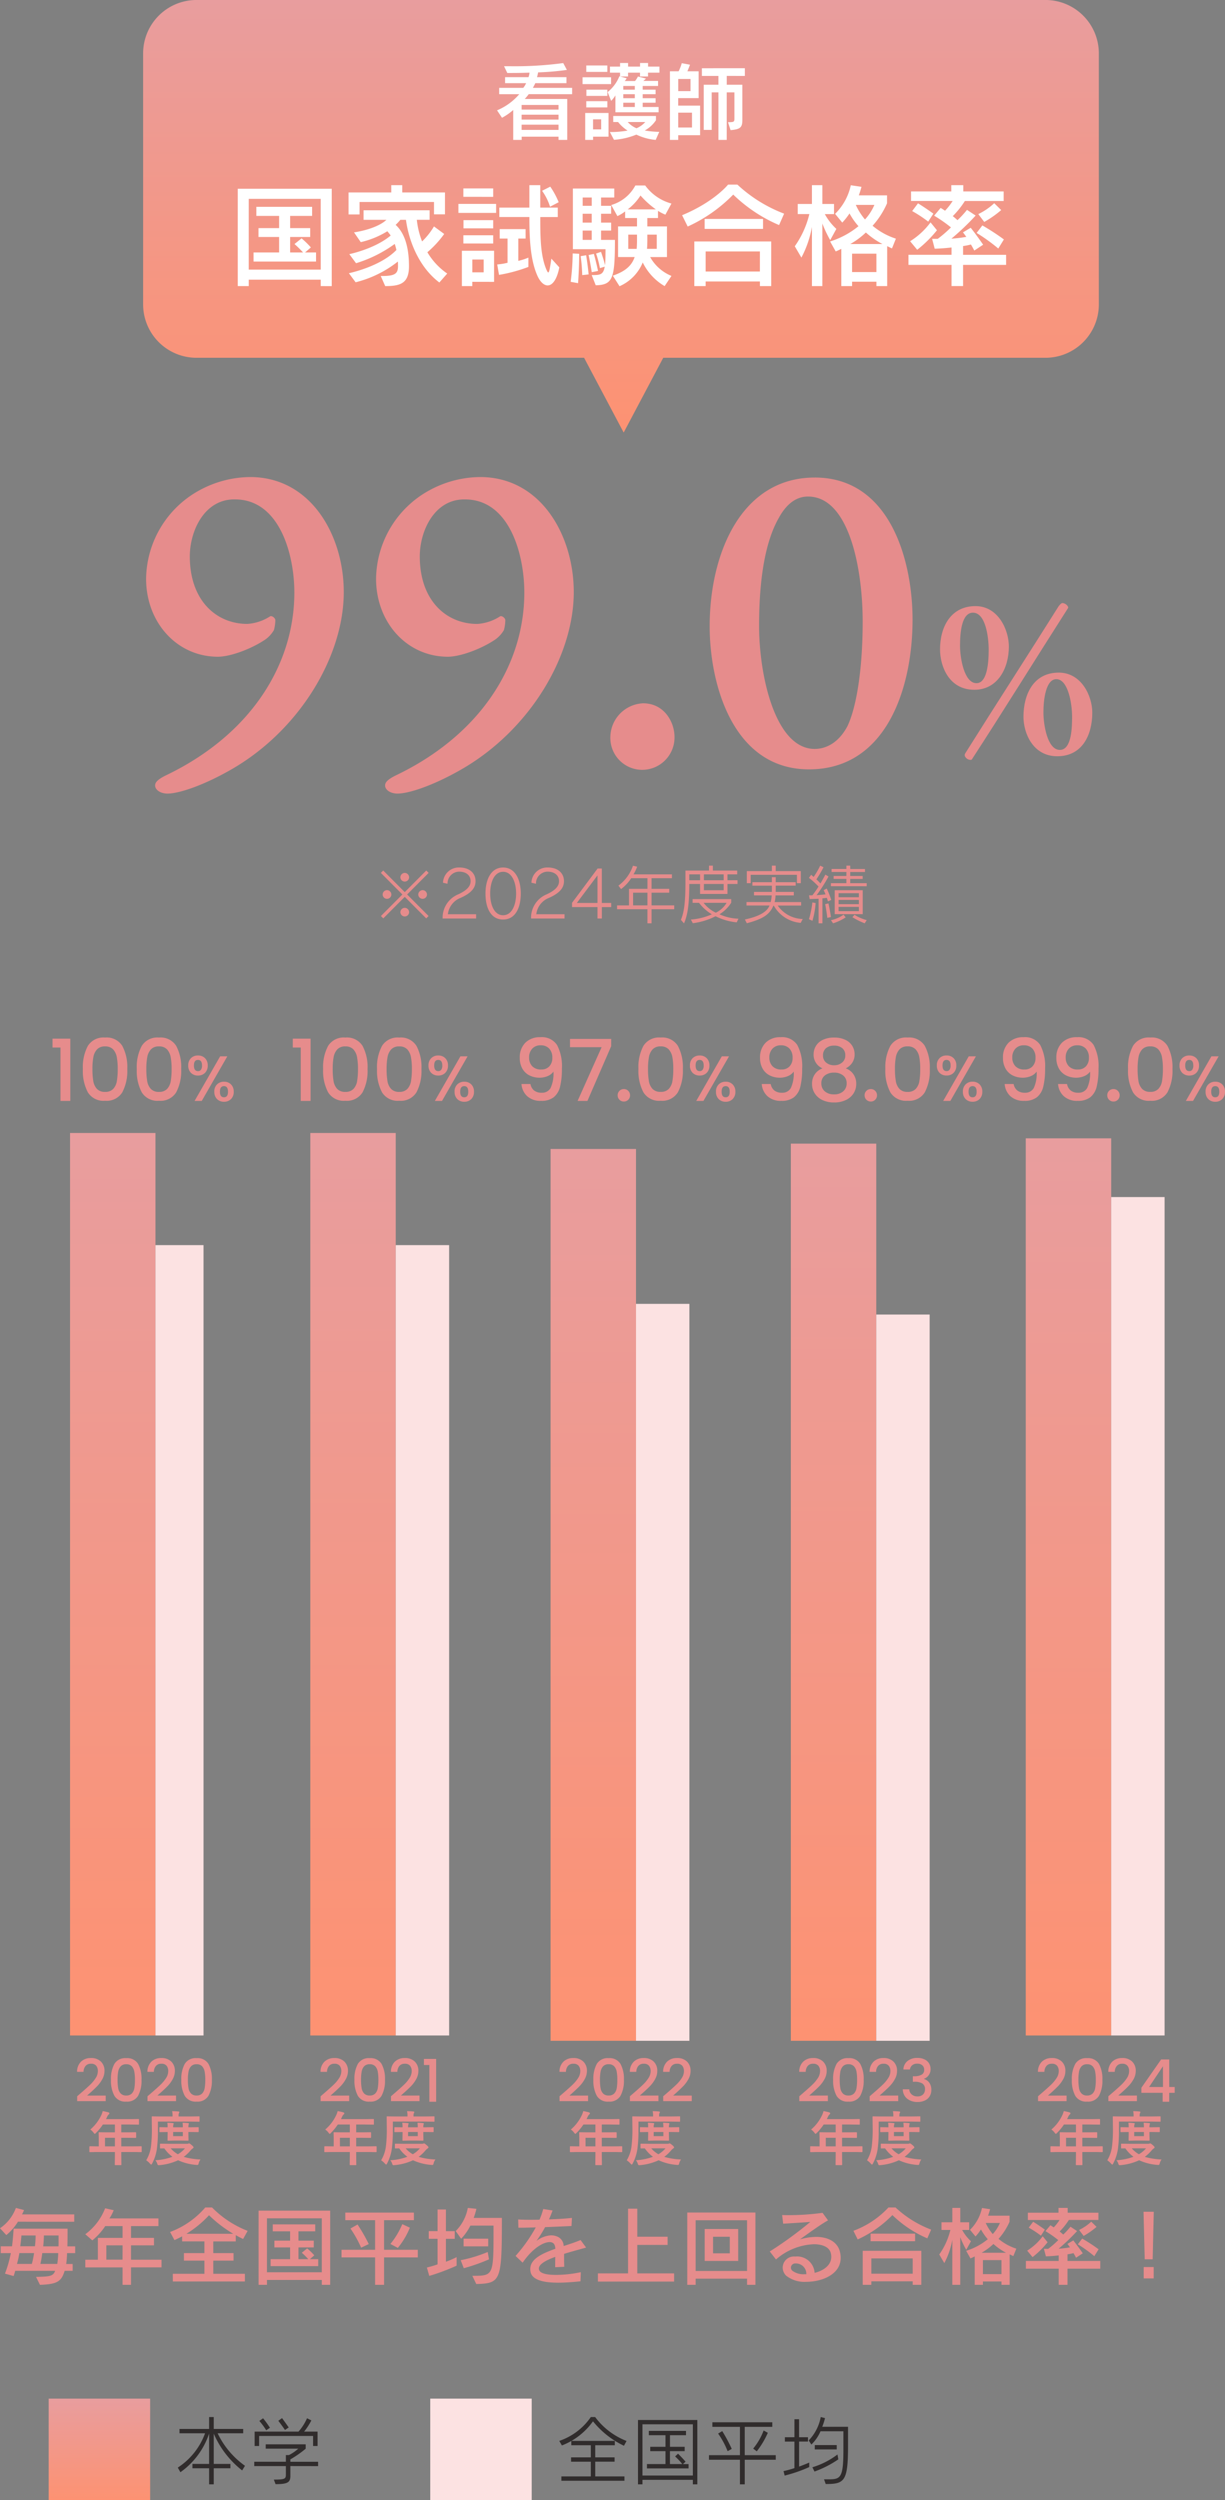
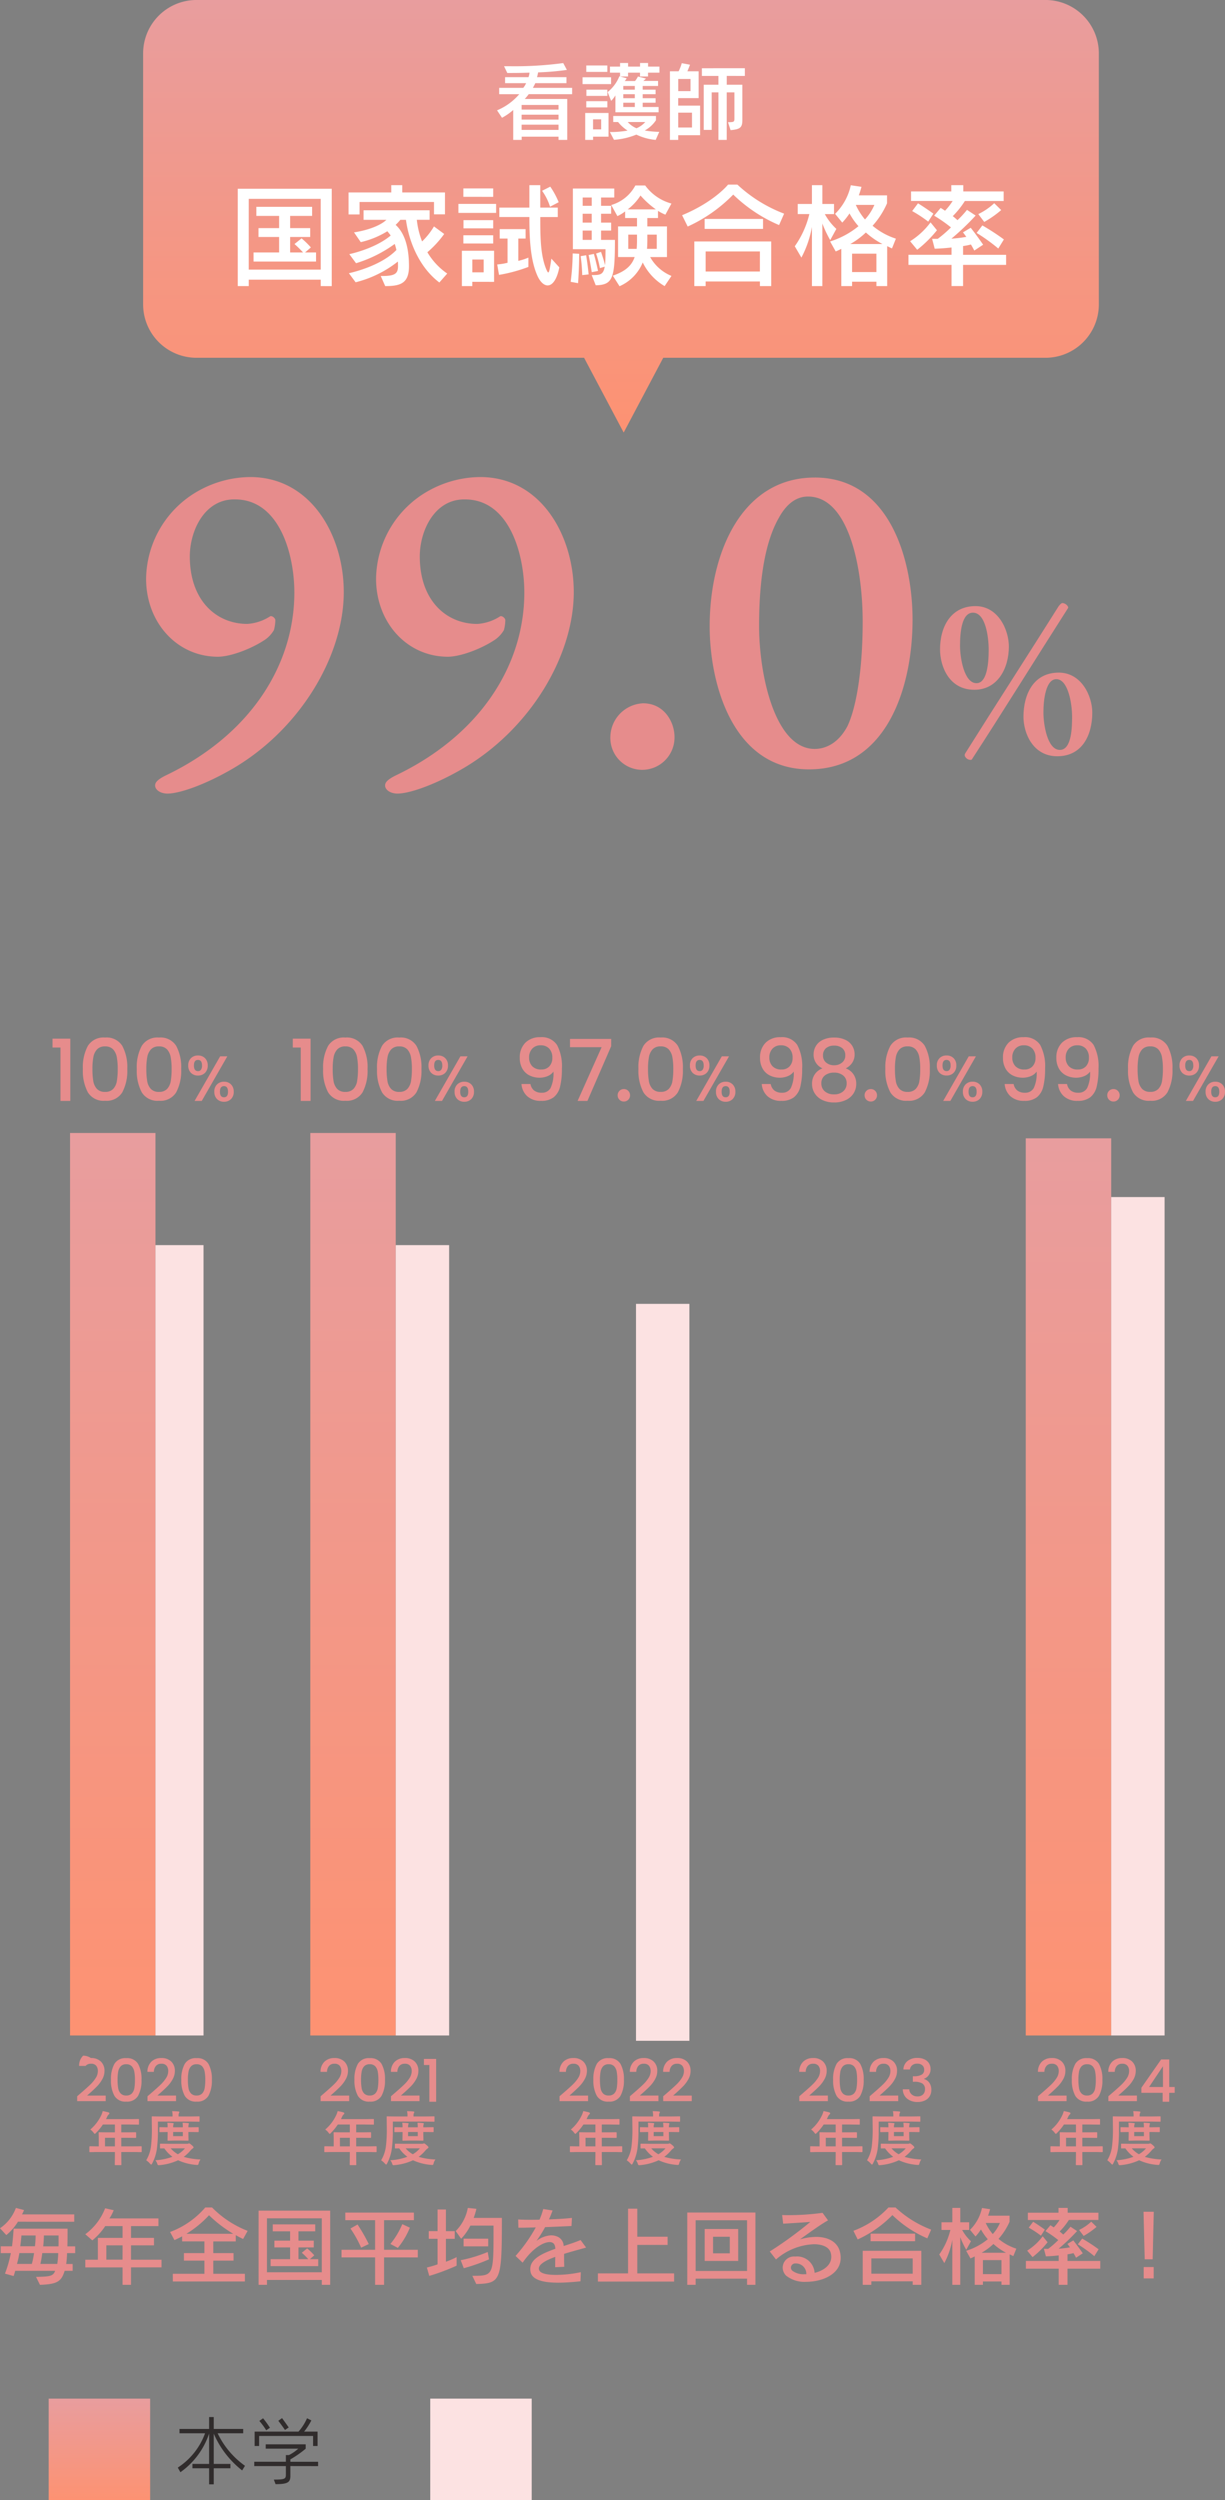
<svg xmlns="http://www.w3.org/2000/svg" width="229.436" height="468.158" viewBox="0 0 229.436 468.158">
  <rect x="0" y="0" width="229.436" height="468.158" fill="#808080" stroke="none" />
  <defs>
    <linearGradient id="linear-gradient" x1="0.5" x2="0.5" y2="1" gradientUnits="objectBoundingBox">
      <stop offset="0" stop-color="#e89d9e" />
      <stop offset="1" stop-color="#fd9272" />
    </linearGradient>
  </defs>
  <g id="グループ_9360" data-name="グループ 9360" transform="translate(-456.88 -4416.436)">
    <path id="パス_16428" data-name="パス 16428" d="M-97.216-10.608v-1.376h-9.792a3.845,3.845,0,0,0,.384-.816l-1.52-.4a7.844,7.844,0,0,1-2.976,3.808l1.184,1.28a9.983,9.983,0,0,0,2.176-2.5Zm.176,5.872V-6H-98.5c.032-.992.032-2.08.032-3.312h-10.1s-.08,1.568-.3,3.3h-2.112v1.28h1.888a22.454,22.454,0,0,1-1.1,3.84l1.616.448a6.9,6.9,0,0,0,.3-.976h7.488c-.384.992-.912,1.088-3.584,1.136l.736,1.488c3.216-.112,4.016-.608,4.624-2.624h1.5V-2.7H-98.72a17.11,17.11,0,0,0,.16-2.032Zm-7.408-3.3a16.561,16.561,0,0,1-.128,2.016h-2.752c.144-.992.224-2.016.224-2.016Zm4.3,1.008c0,.336,0,.672-.016,1.024h-2.864c.08-.736.128-1.552.128-2.032h2.752Zm-.064,2.288a18.358,18.358,0,0,1-.176,2.032h-3.168a19.332,19.332,0,0,0,.352-2.032Zm-4.528,0a15.8,15.8,0,0,1-.416,2.032h-2.784a19.731,19.731,0,0,0,.448-2.032Zm23.872,2.672V-3.5h-5.712V-6.192h4.3V-7.584h-4.3V-9.792h5.136v-1.44h-9.184a7.49,7.49,0,0,0,.8-1.536l-1.6-.368a10.925,10.925,0,0,1-3.712,4.864l1.312,1.152a11.943,11.943,0,0,0,2.416-2.672h3.248v2.208h-4.624V-3.5h-2.352v1.44h6.976V1.2h1.584V-2.064Zm-7.3-1.44H-91.2V-6.192h3.04ZM-64.736-8.9a19.045,19.045,0,0,1-6.672-4.384h-1.264a16.032,16.032,0,0,1-6.592,4.592l.816,1.52c.448-.192,1.056-.5,1.44-.7v.944h4.176v2.192h-3.84v1.408h3.84V-.864h-5.92V.576h13.5V-.864h-5.92V-3.328h3.792V-4.736h-3.792V-6.928h4.208V-8.1c.352.208.992.544,1.376.72Zm-2.688.544h-8.784a19.941,19.941,0,0,0,4.24-3.472A23.648,23.648,0,0,0-67.424-8.352ZM-49.28,1.2V-12.688H-62.688V1.2h1.568V.288h10.272V1.2Zm-1.568-2.352H-61.12v-10.1h10.272ZM-51.52-2.3V-3.6h-1.568l.832-.72a12.155,12.155,0,0,0-1.328-1.3l-1.008.816a14.323,14.323,0,0,1,1.216,1.2h-1.84V-5.808h2.864V-7.072h-2.864V-8.816h3.136v-1.3h-7.952v1.3h3.248v1.744h-2.944v1.264h2.944V-3.6h-3.648v1.3Zm17.168-7.2-1.424-.656A14.9,14.9,0,0,1-38-6.448l1.392.736A14.664,14.664,0,0,0-34.352-9.5Zm-7.7,3.072a32.124,32.124,0,0,0-2.1-3.664l-1.328.752a21.854,21.854,0,0,1,2,3.584Zm9.184,2.5V-5.36h-6.32V-10.9H-33.6V-12.32H-46.448V-10.9h5.584V-5.36h-6.288v1.424h6.288V1.2h1.68V-3.936ZM-19.68-6V-7.44h-4.608V-6ZM-25.6-2.384v-1.6a15.454,15.454,0,0,1-2,.864V-7.408h1.648v-1.44H-27.6V-12.9h-1.568v4.048h-1.648v1.44h1.648v4.784c-.624.224-1.248.4-2,.592l.448,1.568A40.078,40.078,0,0,0-25.6-2.384Zm8.48-8.944H-22.4a15.4,15.4,0,0,0,.512-1.7L-23.5-13.2a8.2,8.2,0,0,1-2.272,4.336l1.024,1.44a9.887,9.887,0,0,0,1.728-2.464h4.336V-8.5c0,8-.1,8.016-3.968,8.016l.736,1.536C-17.3.928-17.12.48-17.12-11.328Zm-2.416,7.76-.24-1.376a26.187,26.187,0,0,1-5.056,1.536l.576,1.5A34.36,34.36,0,0,0-19.536-3.568ZM-1.344-5.776l-1.04-1.408c-.976.416-2.08.768-3.168,1.12a1.933,1.933,0,0,0-1.1-1.728A2.932,2.932,0,0,0-7.9-8.064a4.9,4.9,0,0,0-2.752,1.056A23.273,23.273,0,0,0-9.024-9.6c1.76-.064,3.424-.144,4.944-.208l.08-1.52c-1.1.128-2.72.224-4.3.272.272-.592.5-1.168.672-1.664l-1.744-.272a14.949,14.949,0,0,1-.7,2c-.512,0-1.008.016-1.488.016-.96,0-1.824-.016-2.512-.064l.048,1.552c1.088,0,2.3-.032,3.248-.064A28.859,28.859,0,0,1-14.56-4.208l1.328,1.264C-11.328-5.728-9.3-6.8-8.176-6.8a1.142,1.142,0,0,1,.5.1c.384.176.528.544.576,1.152-2.56.9-4.7,1.936-4.7,3.776a2.712,2.712,0,0,0,.064.608C-11.376.384-9.12.8-6.576.8-5.168.8-3.7.672-2.4.544l.064-1.712a22.861,22.861,0,0,1-4.656.512c-1.616,0-2.976-.24-3.168-.976a.936.936,0,0,1-.032-.208c0-.832,1.312-1.552,3.072-2.192-.016.64-.016,1.248-.016,1.936l1.7-.08C-5.472-3.1-5.472-3.9-5.472-4.592-4.1-5.024-2.64-5.408-1.344-5.776ZM15.136.592V-.944H8.24V-6.272h5.68V-7.808H8.24v-5.248H6.512V-.944H.864V.592ZM30.368,1.2V-12.336H17.6V1.2h1.568V.048H28.8V1.2ZM28.8-1.392H19.168v-9.5H28.8ZM27.136-3.264V-9.248H20.864v5.984ZM25.568-4.7H22.432v-3.1h3.136Zm20.768.864a4.643,4.643,0,0,0-.176-1.28c-.464-1.664-2.1-2.656-4.432-2.656A10.945,10.945,0,0,0,38.7-7.3c1.536-1.1,3.872-2.8,5.264-3.568l-1.024-1.408a48.345,48.345,0,0,1-6.752.432c-.288,0-.576-.016-.816-.016l.192,1.616c1.376-.08,3.488-.208,5.088-.336a71.745,71.745,0,0,1-7.6,5.536l1.168,1.5A11.461,11.461,0,0,1,41.312-6.4c1.632,0,2.848.544,3.152,1.584a2.809,2.809,0,0,1,.112.784c0,1.616-1.568,2.624-3.12,2.992A3.286,3.286,0,0,0,37.9-4.1H37.7a2.1,2.1,0,0,0-2.224,2.064,2.134,2.134,0,0,0,.64,1.52A5.548,5.548,0,0,0,39.888.64C42.9.64,46.336-.784,46.336-3.84ZM39.9-.784h-.3a3.5,3.5,0,0,1-2.3-.64.806.806,0,0,1-.288-.608.8.8,0,0,1,.816-.768h.1A1.936,1.936,0,0,1,39.9-.784ZM63.28-9.136a20.311,20.311,0,0,1-6.672-4.144H55.28a17.052,17.052,0,0,1-6.56,4.368l.8,1.616a21.456,21.456,0,0,0,6.5-4.56A21.5,21.5,0,0,0,62.56-7.5ZM60.272-6.96V-8.384H51.936V-6.96ZM61.44,1.2V-5.168H50.464V1.2H52.08V.544h7.744V1.2ZM59.824-.88H52.08V-3.744h7.744ZM70.736-6.96a8.213,8.213,0,0,1-1.648-2.112H70.4v-1.44H68.736V-13.2H67.248v2.688H65.216v1.44H66.88A13.368,13.368,0,0,1,64.8-4.48l.944,1.616a14.934,14.934,0,0,0,1.5-4.368V1.2h1.488V-7.728a16.148,16.148,0,0,0,1.12,2.368Zm8.5,1.392A9.819,9.819,0,0,1,75.9-7.408a11.933,11.933,0,0,0,2.064-3.2v-1.136H73.936a12.057,12.057,0,0,0,.384-1.216l-1.52-.224A8.083,8.083,0,0,1,70.56-9.1l1.024,1.248a9.125,9.125,0,0,0,1.024-1.312,9.851,9.851,0,0,0,1.28,1.824A12.054,12.054,0,0,1,69.84-5.168l.8,1.424c.224-.08.592-.272.8-.368V1.2h1.536V.576h3.472V1.2h1.536V-4.5c.192.08.48.24.688.32ZM76.16-10.384A7.235,7.235,0,0,1,74.816-8.3a8.876,8.876,0,0,1-1.312-2.08ZM77.312-4.8H72.72a11,11,0,0,0,2.224-1.648A11.369,11.369,0,0,0,77.312-4.8Zm-.864,4H72.976V-3.424h3.472Zm8.128-8.336s-1.12-.816-2.192-1.472l-.832,1.1A18.735,18.735,0,0,1,83.84-8Zm9.68-.512-.992-.976a9.118,9.118,0,0,1-2.272,1.552l.848,1.12A14.587,14.587,0,0,0,94.256-9.648Zm.7,7.824v-1.44H88.816V-4.512a8.849,8.849,0,0,0,1.12-.224c.288.48.48.864.48.864L91.68-4.7s-.9-1.312-1.776-2.416l-1.1.656c.128.16.32.416.48.64a18.9,18.9,0,0,1-2.128.256,36.121,36.121,0,0,0,3.456-3.3L89.376-9.68a13.593,13.593,0,0,1-1.36,1.472,8.356,8.356,0,0,0-.672-.576,12.639,12.639,0,0,0,1.728-2.16h5.536V-12.3h-5.76v-.9H87.136v.9H81.392v1.36h5.936A8.6,8.6,0,0,1,86.24-9.552c-.192-.128-.4-.272-.624-.4l-.928,1.1a20.529,20.529,0,0,1,2.4,1.68A17.785,17.785,0,0,1,85.2-5.536h-.8l.368,1.408c.928-.032,1.68-.1,2.4-.176v1.04H81.024v1.44h6.144V1.2h1.648V-1.824ZM85.088-6.768l-.912-1.12A10.668,10.668,0,0,1,81.264-5.2l1.008,1.216A17.123,17.123,0,0,0,85.088-6.768ZM94.64-5.456a33.174,33.174,0,0,0-3.072-2l-.816,1.072A25.646,25.646,0,0,1,93.84-4.16Zm10.336-7.024h-1.92l.224,8.9h1.488ZM104.96,0V-2.128h-1.872V0Z" transform="translate(568 4843.082)" fill="#e68c8c" />
    <path id="パス_16429" data-name="パス 16429" d="M13.3-2.422a15.82,15.82,0,0,1-5.124-6.09h4.788v-.812H7.448V-11.55H6.58v2.226H1.036v.812H5.824A12.909,12.909,0,0,1,.714-2.086l.49.868A14.448,14.448,0,0,0,6.58-8.456v5.684H3.458v.812H6.58V1.05h.868V-1.96H10.57v-.812H7.448v-5.67a17.639,17.639,0,0,0,5.32,6.888ZM21.49-9.6s-.35-.518-1.246-1.75l-.7.5c.9,1.19,1.246,1.722,1.246,1.722Zm-3.514.056a19.79,19.79,0,0,0-1.288-1.778l-.7.5a12.905,12.905,0,0,1,1.288,1.75Zm8.918,3.416V-8.82h-2.52a12.456,12.456,0,0,0,1.358-2.1l-.812-.406a9.446,9.446,0,0,1-1.6,2.506H15.106v2.688h.84V-8.008H26.054v1.876Zm.1,3.766v-.812H21.8v-.448a20.216,20.216,0,0,0,2.87-2V-6.44h-7.49v.812h6.1a8.022,8.022,0,0,1-1.75,1.2h-.574v1.246H15.036v.812h5.922v1.54c0,.826-.1.994-2.254.994l.322.854c2.212,0,2.772-.322,2.772-1.5v-1.89Z" transform="translate(489.465 4880.594)" fill="#302c2c" />
-     <path id="パス_16430" data-name="パス 16430" d="M13.3-7.07a13.318,13.318,0,0,1-5.88-4.48H6.608A11.755,11.755,0,0,1,.7-7.084l.49.854a12.821,12.821,0,0,0,5.824-4.522,16.571,16.571,0,0,0,5.8,4.578ZM12.908.378V-.434H7.434V-3.192H11.06V-4H7.434V-6.272H11.1v-.812H2.954v.812H6.608V-4h-3.7v.812h3.7V-.434H1.092V.378Zm13.65.672V-11H15.442V1.05h.84V.21h9.436v.84ZM25.718-.6H16.282v-9.59h9.436Zm-.8-1.33v-.812H23.856l.5-.448s-.56-.658-1.414-1.5l-.546.518a12.059,12.059,0,0,1,1.344,1.428h-2.31V-5.166h2.758v-.812H21.434v-2.17h3V-8.96H17.472v.812h3.122v2.17H17.738v.812h2.856v2.422H17.122v.812ZM39.76-8.6l-.784-.434a11.761,11.761,0,0,1-1.96,3.388l.672.518A16.1,16.1,0,0,0,39.76-8.6ZM33-5.586A27.392,27.392,0,0,0,31.22-8.918l-.77.462a15.569,15.569,0,0,1,1.778,3.3Zm8.246,2.03V-4.41h-5.81V-9.716H40.6v-.854H29.372v.854h5.166V-4.41h-5.8v.854h5.8V1.05h.9V-3.556ZM52.668-5.488V-6.3H48.552v.812Zm-5.152,3.3v-.84s-.784.35-1.9.756v-4.69h1.666V-7.77H45.612v-3.374h-.868V-7.77H42.952v.812h1.792v4.97a20.345,20.345,0,0,1-2.044.56l.21.84A27.183,27.183,0,0,0,47.516-2.184Zm7.266-3.99V-9.73h-4.83a11.465,11.465,0,0,0,.518-1.624l-.8-.2a8.555,8.555,0,0,1-2.254,4.382l.5.77A7.635,7.635,0,0,0,49.63-8.89h4.284v3.528c0,5.194-.546,5.474-2.744,5.474h-.882L50.6.994C54.124.994,54.782.5,54.782-6.174Zm-1.82,2.548-.154-.91a14.97,14.97,0,0,1-4.7,2.394l.392.8A19.489,19.489,0,0,0,52.962-3.626Z" transform="translate(560.93 4880.594)" fill="#302c2c" />
    <path id="パス_16418" data-name="パス 16418" d="M.72-10v-1.664H4.048V0H2.208V-10ZM6.4-5.984a8.425,8.425,0,0,1,.936-4.328,3.452,3.452,0,0,1,3.224-1.56,3.452,3.452,0,0,1,3.224,1.56,8.425,8.425,0,0,1,.936,4.328,8.591,8.591,0,0,1-.936,4.376A3.441,3.441,0,0,1,10.56-.032,3.441,3.441,0,0,1,7.336-1.608,8.591,8.591,0,0,1,6.4-5.984Zm6.528,0a12.131,12.131,0,0,0-.168-2.192,2.944,2.944,0,0,0-.68-1.464,1.942,1.942,0,0,0-1.52-.568,1.942,1.942,0,0,0-1.52.568,2.944,2.944,0,0,0-.68,1.464,12.131,12.131,0,0,0-.168,2.192,13.358,13.358,0,0,0,.16,2.256,2.823,2.823,0,0,0,.68,1.472,1.984,1.984,0,0,0,1.528.56,1.984,1.984,0,0,0,1.528-.56,2.823,2.823,0,0,0,.68-1.472A13.358,13.358,0,0,0,12.928-5.984Zm3.568,0a8.425,8.425,0,0,1,.936-4.328,3.452,3.452,0,0,1,3.224-1.56,3.452,3.452,0,0,1,3.224,1.56,8.425,8.425,0,0,1,.936,4.328,8.591,8.591,0,0,1-.936,4.376A3.441,3.441,0,0,1,20.656-.032a3.441,3.441,0,0,1-3.224-1.576A8.591,8.591,0,0,1,16.5-5.984Zm6.528,0a12.131,12.131,0,0,0-.168-2.192,2.944,2.944,0,0,0-.68-1.464,1.942,1.942,0,0,0-1.52-.568,1.942,1.942,0,0,0-1.52.568,2.944,2.944,0,0,0-.68,1.464,12.131,12.131,0,0,0-.168,2.192,13.358,13.358,0,0,0,.16,2.256,2.823,2.823,0,0,0,.68,1.472,1.984,1.984,0,0,0,1.528.56,1.984,1.984,0,0,0,1.528-.56,2.823,2.823,0,0,0,.68-1.472A13.358,13.358,0,0,0,23.024-5.984Zm3.112-.652a1.832,1.832,0,0,1,.51-1.374,1.8,1.8,0,0,1,1.314-.5,1.8,1.8,0,0,1,1.314.5,1.832,1.832,0,0,1,.51,1.374,1.852,1.852,0,0,1-.51,1.38,1.79,1.79,0,0,1-1.314.5,1.79,1.79,0,0,1-1.314-.5A1.852,1.852,0,0,1,26.136-6.636Zm7.32-1.716L28.668,0H27.324l4.788-8.352Zm-5.5.672q-.756,0-.756,1.044T27.96-5.58a.663.663,0,0,0,.558-.258,1.309,1.309,0,0,0,.2-.8Q28.716-7.68,27.96-7.68Zm3.06,5.952A1.832,1.832,0,0,1,31.53-3.1a1.8,1.8,0,0,1,1.314-.5,1.786,1.786,0,0,1,1.3.5,1.832,1.832,0,0,1,.51,1.374,1.852,1.852,0,0,1-.51,1.38,1.775,1.775,0,0,1-1.3.5,1.79,1.79,0,0,1-1.314-.5A1.852,1.852,0,0,1,31.02-1.728Zm1.812-1.044q-.756,0-.756,1.044t.756,1.044q.756,0,.756-1.044T32.832-2.772Z" transform="translate(466 4622.594)" fill="#e68c8c" />
    <path id="パス_16419" data-name="パス 16419" d="M.72-10v-1.664H4.048V0H2.208V-10ZM6.4-5.984a8.425,8.425,0,0,1,.936-4.328,3.452,3.452,0,0,1,3.224-1.56,3.452,3.452,0,0,1,3.224,1.56,8.425,8.425,0,0,1,.936,4.328,8.591,8.591,0,0,1-.936,4.376A3.441,3.441,0,0,1,10.56-.032,3.441,3.441,0,0,1,7.336-1.608,8.591,8.591,0,0,1,6.4-5.984Zm6.528,0a12.131,12.131,0,0,0-.168-2.192,2.944,2.944,0,0,0-.68-1.464,1.942,1.942,0,0,0-1.52-.568,1.942,1.942,0,0,0-1.52.568,2.944,2.944,0,0,0-.68,1.464,12.131,12.131,0,0,0-.168,2.192,13.358,13.358,0,0,0,.16,2.256,2.823,2.823,0,0,0,.68,1.472,1.984,1.984,0,0,0,1.528.56,1.984,1.984,0,0,0,1.528-.56,2.823,2.823,0,0,0,.68-1.472A13.358,13.358,0,0,0,12.928-5.984Zm3.568,0a8.425,8.425,0,0,1,.936-4.328,3.452,3.452,0,0,1,3.224-1.56,3.452,3.452,0,0,1,3.224,1.56,8.425,8.425,0,0,1,.936,4.328,8.591,8.591,0,0,1-.936,4.376A3.441,3.441,0,0,1,20.656-.032a3.441,3.441,0,0,1-3.224-1.576A8.591,8.591,0,0,1,16.5-5.984Zm6.528,0a12.131,12.131,0,0,0-.168-2.192,2.944,2.944,0,0,0-.68-1.464,1.942,1.942,0,0,0-1.52-.568,1.942,1.942,0,0,0-1.52.568,2.944,2.944,0,0,0-.68,1.464,12.131,12.131,0,0,0-.168,2.192,13.358,13.358,0,0,0,.16,2.256,2.823,2.823,0,0,0,.68,1.472,1.984,1.984,0,0,0,1.528.56,1.984,1.984,0,0,0,1.528-.56,2.823,2.823,0,0,0,.68-1.472A13.358,13.358,0,0,0,23.024-5.984Zm3.112-.652a1.832,1.832,0,0,1,.51-1.374,1.8,1.8,0,0,1,1.314-.5,1.8,1.8,0,0,1,1.314.5,1.832,1.832,0,0,1,.51,1.374,1.852,1.852,0,0,1-.51,1.38,1.79,1.79,0,0,1-1.314.5,1.79,1.79,0,0,1-1.314-.5A1.852,1.852,0,0,1,26.136-6.636Zm7.32-1.716L28.668,0H27.324l4.788-8.352Zm-5.5.672q-.756,0-.756,1.044T27.96-5.58a.663.663,0,0,0,.558-.258,1.309,1.309,0,0,0,.2-.8Q28.716-7.68,27.96-7.68Zm3.06,5.952A1.832,1.832,0,0,1,31.53-3.1a1.8,1.8,0,0,1,1.314-.5,1.786,1.786,0,0,1,1.3.5,1.832,1.832,0,0,1,.51,1.374,1.852,1.852,0,0,1-.51,1.38,1.775,1.775,0,0,1-1.3.5,1.79,1.79,0,0,1-1.314-.5A1.852,1.852,0,0,1,31.02-1.728Zm1.812-1.044q-.756,0-.756,1.044t.756,1.044q.756,0,.756-1.044T32.832-2.772Z" transform="translate(511 4622.594)" fill="#e68c8c" />
    <rect id="長方形_1486" data-name="長方形 1486" width="16" height="168" transform="translate(649 4629.594)" fill="url(#linear-gradient)" />
    <rect id="長方形_1487" data-name="長方形 1487" width="10" height="157" transform="translate(665 4640.594)" fill="#fce2e2" />
    <rect id="長方形_1488" data-name="長方形 1488" width="16" height="169" transform="translate(470 4628.594)" fill="url(#linear-gradient)" />
    <rect id="長方形_1489" data-name="長方形 1489" width="9" height="148" transform="translate(486 4649.594)" fill="#fce2e2" />
    <rect id="長方形_1490" data-name="長方形 1490" width="16" height="169" transform="translate(515 4628.594)" fill="url(#linear-gradient)" />
    <rect id="長方形_1491" data-name="長方形 1491" width="10" height="148" transform="translate(531 4649.594)" fill="#fce2e2" />
    <rect id="長方形_10483" data-name="長方形 10483" width="19" height="19" transform="translate(466 4865.594)" fill="url(#linear-gradient)" />
    <rect id="長方形_10484" data-name="長方形 10484" width="19" height="19" transform="translate(537.465 4865.594)" fill="#fce2e2" />
-     <rect id="長方形_14286" data-name="長方形 14286" width="16" height="167" transform="translate(560 4631.59)" fill="url(#linear-gradient)" />
    <rect id="長方形_14287" data-name="長方形 14287" width="10" height="137.996" transform="translate(576 4660.594)" fill="#fce2e2" />
    <path id="パス_16420" data-name="パス 16420" d="M3.232-3.168A1.974,1.974,0,0,0,3.92-1.952a2.24,2.24,0,0,0,1.424.416,1.791,1.791,0,0,0,1.664-.9,6.41,6.41,0,0,0,.528-3.056,2.462,2.462,0,0,1-1.08.84,3.823,3.823,0,0,1-1.512.3,4.162,4.162,0,0,1-1.888-.424A3.146,3.146,0,0,1,1.72-6.04a4,4,0,0,1-.488-2.04,3.828,3.828,0,0,1,1.032-2.808A3.8,3.8,0,0,1,5.1-11.936a3.382,3.382,0,0,1,3.1,1.448,8.444,8.444,0,0,1,.92,4.44,13.661,13.661,0,0,1-.344,3.376A3.6,3.6,0,0,1,7.584-.688a3.7,3.7,0,0,1-2.352.672,3.647,3.647,0,0,1-2.64-.9,3.415,3.415,0,0,1-1.04-2.256Zm2.032-2.72a1.953,1.953,0,0,0,1.512-.6A2.259,2.259,0,0,0,7.328-8.08,2.4,2.4,0,0,0,6.744-9.8a2.089,2.089,0,0,0-1.592-.616,2.061,2.061,0,0,0-1.592.632,2.343,2.343,0,0,0-.584,1.656A2.315,2.315,0,0,0,3.544-6.52,2.2,2.2,0,0,0,5.264-5.888Zm13.088-4.368L13.9,0h-1.84l4.5-10.064H10.64v-1.552h7.712ZM20.736.112A1.13,1.13,0,0,1,19.9-.224a1.13,1.13,0,0,1-.336-.832,1.13,1.13,0,0,1,.336-.832,1.13,1.13,0,0,1,.832-.336,1.111,1.111,0,0,1,.816.336,1.13,1.13,0,0,1,.336.832,1.13,1.13,0,0,1-.336.832A1.111,1.111,0,0,1,20.736.112Zm2.72-6.1a8.425,8.425,0,0,1,.936-4.328,3.452,3.452,0,0,1,3.224-1.56,3.452,3.452,0,0,1,3.224,1.56,8.425,8.425,0,0,1,.936,4.328,8.591,8.591,0,0,1-.936,4.376A3.441,3.441,0,0,1,27.616-.032a3.441,3.441,0,0,1-3.224-1.576A8.591,8.591,0,0,1,23.456-5.984Zm6.528,0a12.131,12.131,0,0,0-.168-2.192,2.944,2.944,0,0,0-.68-1.464,1.942,1.942,0,0,0-1.52-.568,1.942,1.942,0,0,0-1.52.568,2.944,2.944,0,0,0-.68,1.464,12.131,12.131,0,0,0-.168,2.192,13.358,13.358,0,0,0,.16,2.256,2.823,2.823,0,0,0,.68,1.472,1.984,1.984,0,0,0,1.528.56,1.984,1.984,0,0,0,1.528-.56,2.823,2.823,0,0,0,.68-1.472A13.358,13.358,0,0,0,29.984-5.984ZM33.1-6.636a1.832,1.832,0,0,1,.51-1.374,1.8,1.8,0,0,1,1.314-.5,1.8,1.8,0,0,1,1.314.5,1.832,1.832,0,0,1,.51,1.374,1.852,1.852,0,0,1-.51,1.38,1.79,1.79,0,0,1-1.314.5,1.79,1.79,0,0,1-1.314-.5A1.852,1.852,0,0,1,33.1-6.636Zm7.32-1.716L35.628,0H34.284l4.788-8.352Zm-5.5.672q-.756,0-.756,1.044T34.92-5.58a.663.663,0,0,0,.558-.258,1.309,1.309,0,0,0,.2-.8Q35.676-7.68,34.92-7.68Zm3.06,5.952A1.832,1.832,0,0,1,38.49-3.1,1.8,1.8,0,0,1,39.8-3.6a1.786,1.786,0,0,1,1.3.5,1.832,1.832,0,0,1,.51,1.374,1.852,1.852,0,0,1-.51,1.38,1.775,1.775,0,0,1-1.3.5,1.79,1.79,0,0,1-1.314-.5A1.852,1.852,0,0,1,37.98-1.728Zm1.812-1.044q-.756,0-.756,1.044t.756,1.044q.756,0,.756-1.044T39.792-2.772Z" transform="translate(553 4622.594)" fill="#e68c8c" />
-     <path id="パス_16423" data-name="パス 16423" d="M-11.88-1.705q1.056-.913,1.667-1.5A6.764,6.764,0,0,0-9.2-4.433a2.357,2.357,0,0,0,.407-1.276A1.562,1.562,0,0,0-9.1-6.743a1.214,1.214,0,0,0-.985-.374,1.26,1.26,0,0,0-1.007.412A1.717,1.717,0,0,0-11.473-5.6h-1.21a2.582,2.582,0,0,1,.753-1.92A2.594,2.594,0,0,1-10.1-8.184a2.572,2.572,0,0,1,1.875.66,2.347,2.347,0,0,1,.677,1.76,3.125,3.125,0,0,1-.4,1.524A6.135,6.135,0,0,1-8.9-2.932q-.556.577-1.414,1.337l-.495.44h3.487V-.11h-5.346v-.913Zm5.544-2.409A5.792,5.792,0,0,1-5.692-7.09,2.373,2.373,0,0,1-3.476-8.162,2.373,2.373,0,0,1-1.259-7.09,5.792,5.792,0,0,1-.616-4.114a5.907,5.907,0,0,1-.643,3.009A2.366,2.366,0,0,1-3.476-.022,2.366,2.366,0,0,1-5.692-1.105,5.907,5.907,0,0,1-6.336-4.114Zm4.488,0a8.34,8.34,0,0,0-.115-1.507,2.024,2.024,0,0,0-.468-1.006,1.335,1.335,0,0,0-1.045-.391,1.335,1.335,0,0,0-1.045.391,2.024,2.024,0,0,0-.467,1.006A8.34,8.34,0,0,0-5.1-4.114a9.184,9.184,0,0,0,.11,1.551,1.941,1.941,0,0,0,.467,1.012,1.364,1.364,0,0,0,1.051.385,1.364,1.364,0,0,0,1.051-.385,1.941,1.941,0,0,0,.468-1.012A9.184,9.184,0,0,0-1.848-4.114ZM1.3-1.705q1.056-.913,1.667-1.5A6.764,6.764,0,0,0,3.982-4.433a2.357,2.357,0,0,0,.407-1.276,1.562,1.562,0,0,0-.313-1.034,1.214,1.214,0,0,0-.985-.374A1.26,1.26,0,0,0,2.084-6.7,1.717,1.717,0,0,0,1.7-5.6H.495a2.582,2.582,0,0,1,.754-1.92A2.594,2.594,0,0,1,3.08-8.184a2.572,2.572,0,0,1,1.876.66,2.347,2.347,0,0,1,.676,1.76,3.125,3.125,0,0,1-.4,1.524,6.135,6.135,0,0,1-.957,1.309Q3.718-2.354,2.86-1.6l-.5.44H5.852V-.11H.506v-.913ZM6.842-4.114A5.792,5.792,0,0,1,7.485-7.09,2.373,2.373,0,0,1,9.7-8.162,2.373,2.373,0,0,1,11.918-7.09a5.792,5.792,0,0,1,.644,2.976,5.907,5.907,0,0,1-.644,3.009A2.366,2.366,0,0,1,9.7-.022,2.366,2.366,0,0,1,7.485-1.105,5.907,5.907,0,0,1,6.842-4.114Zm4.488,0a8.34,8.34,0,0,0-.116-1.507,2.024,2.024,0,0,0-.467-1.006A1.335,1.335,0,0,0,9.7-7.018a1.335,1.335,0,0,0-1.045.391,2.024,2.024,0,0,0-.468,1.006,8.34,8.34,0,0,0-.115,1.507,9.184,9.184,0,0,0,.11,1.551,1.941,1.941,0,0,0,.467,1.012A1.364,1.364,0,0,0,9.7-1.166a1.364,1.364,0,0,0,1.05-.385,1.941,1.941,0,0,0,.467-1.012A9.184,9.184,0,0,0,11.33-4.114ZM-8.882,9.416l-1.375.021q-.091,0-.107-.021a.185.185,0,0,1-.016-.1V8.443q0-.107.124-.107l1.375.021h.263V6.816l-.021-.988q0-.086.021-.1a.217.217,0,0,1,.107-.016L-7,5.731H-5.6V4.265H-7.851A9.752,9.752,0,0,1-9.14,5.838q-.156.177-.231.177-.059,0-.22-.209a2.349,2.349,0,0,0-.612-.6A8.015,8.015,0,0,0-8.168,2.551a3.472,3.472,0,0,0,.285-.806q.7.14,1.058.242.2.07.2.188,0,.081-.134.209a1.2,1.2,0,0,0-.279.4l-.22.473h4.544l1.509-.021q.086,0,.1.021a.185.185,0,0,1,.016.1v.816q0,.086-.021.1a.185.185,0,0,1-.1.016l-1.509-.021H-4.408V5.731h1.176l1.5-.021q.113,0,.113.118v.827q0,.118-.113.118l-1.5-.021H-4.408V8.357h2.331L-.7,8.336q.118,0,.118.107v.875a.161.161,0,0,1-.019.1.161.161,0,0,1-.1.019l-1.375-.021H-4.408v.537l.021,1.794q0,.086-.027.107a.168.168,0,0,1-.1.016h-.978q-.1,0-.113-.027a.168.168,0,0,1-.016-.1L-5.6,9.953V9.416Zm1.429-1.058H-5.6V6.751H-7.454ZM10.44,10.812a1.822,1.822,0,0,0-.344.709.731.731,0,0,1-.1.263.208.208,0,0,1-.161.054,1.366,1.366,0,0,1-.188-.011,9.856,9.856,0,0,1-3.411-.87,10.35,10.35,0,0,1-3.454.913,1.621,1.621,0,0,1-.2.011.182.182,0,0,1-.156-.064,1.061,1.061,0,0,1-.1-.231,1.629,1.629,0,0,0-.349-.628,11.189,11.189,0,0,0,3.2-.65A6.674,6.674,0,0,1,3.651,8.733l-.682.011a.17.17,0,0,1-.107-.021.2.2,0,0,1-.016-.1V7.976q0-.091.027-.107a.168.168,0,0,1,.1-.016l1.472.021h3.48a.7.7,0,0,0,.252-.043A.371.371,0,0,1,8.3,7.8q.118,0,.446.285.387.322.387.451,0,.1-.156.209a2.134,2.134,0,0,0-.43.4,7.385,7.385,0,0,1-1.257,1.176A13.008,13.008,0,0,0,10.44,10.812ZM7.524,8.723H4.849A5.106,5.106,0,0,0,6.192,9.834,4.981,4.981,0,0,0,7.524,8.723ZM2.459,3.717v1.6a26.388,26.388,0,0,1-.188,3.454,8.492,8.492,0,0,1-.892,2.793q-.113.209-.177.209-.043,0-.22-.177a3.7,3.7,0,0,0-.714-.634,6.663,6.663,0,0,0,.892-2.632,25.44,25.44,0,0,0,.167-3.212L1.3,2.857q0-.086.021-.1a.168.168,0,0,1,.1-.016l1.472.021H5.2V2.653a3.73,3.73,0,0,0-.081-.892q.585.011,1.171.064.188.016.188.107a.457.457,0,0,1-.081.209,1.056,1.056,0,0,0-.07.473v.145H8.673l1.472-.021q.086,0,.1.021a.241.241,0,0,1,.011.1v.752q0,.1-.021.113a.154.154,0,0,1-.091.016L8.673,3.717Zm7.52,1.047q.086,0,.1.021a.185.185,0,0,1,.016.1V5.57q0,.086-.021.1a.185.185,0,0,1-.1.016L8.447,5.667H8.163v.4l.027,1.1q0,.091-.027.107a.168.168,0,0,1-.1.016L6.927,7.272H5.52l-1.133.021q-.1,0-.113-.021a.2.2,0,0,1-.016-.1l.021-1.1v-.4H4.134l-1.273.021q-.091,0-.107-.021a.185.185,0,0,1-.016-.1V4.882q0-.086.021-.1a.2.2,0,0,1,.1-.016l1.273.021h.145a4.484,4.484,0,0,0-.059-.859q.585.021,1.047.07.145.016.145.1a.528.528,0,0,1-.059.188,1.8,1.8,0,0,0-.043.5H7.126a6.28,6.28,0,0,0-.054-.859q.6.021,1.031.07.156.016.156.1a.3.3,0,0,1-.021.1q-.027.07-.032.091a1.729,1.729,0,0,0-.043.5h.285ZM7.126,6.445V5.667H5.311v.779Z" transform="translate(484 4810)" fill="#e68c8c" />
+     <path id="パス_16423" data-name="パス 16423" d="M-11.88-1.705q1.056-.913,1.667-1.5A6.764,6.764,0,0,0-9.2-4.433a2.357,2.357,0,0,0,.407-1.276A1.562,1.562,0,0,0-9.1-6.743a1.214,1.214,0,0,0-.985-.374,1.26,1.26,0,0,0-1.007.412h-1.21a2.582,2.582,0,0,1,.753-1.92A2.594,2.594,0,0,1-10.1-8.184a2.572,2.572,0,0,1,1.875.66,2.347,2.347,0,0,1,.677,1.76,3.125,3.125,0,0,1-.4,1.524A6.135,6.135,0,0,1-8.9-2.932q-.556.577-1.414,1.337l-.495.44h3.487V-.11h-5.346v-.913Zm5.544-2.409A5.792,5.792,0,0,1-5.692-7.09,2.373,2.373,0,0,1-3.476-8.162,2.373,2.373,0,0,1-1.259-7.09,5.792,5.792,0,0,1-.616-4.114a5.907,5.907,0,0,1-.643,3.009A2.366,2.366,0,0,1-3.476-.022,2.366,2.366,0,0,1-5.692-1.105,5.907,5.907,0,0,1-6.336-4.114Zm4.488,0a8.34,8.34,0,0,0-.115-1.507,2.024,2.024,0,0,0-.468-1.006,1.335,1.335,0,0,0-1.045-.391,1.335,1.335,0,0,0-1.045.391,2.024,2.024,0,0,0-.467,1.006A8.34,8.34,0,0,0-5.1-4.114a9.184,9.184,0,0,0,.11,1.551,1.941,1.941,0,0,0,.467,1.012,1.364,1.364,0,0,0,1.051.385,1.364,1.364,0,0,0,1.051-.385,1.941,1.941,0,0,0,.468-1.012A9.184,9.184,0,0,0-1.848-4.114ZM1.3-1.705q1.056-.913,1.667-1.5A6.764,6.764,0,0,0,3.982-4.433a2.357,2.357,0,0,0,.407-1.276,1.562,1.562,0,0,0-.313-1.034,1.214,1.214,0,0,0-.985-.374A1.26,1.26,0,0,0,2.084-6.7,1.717,1.717,0,0,0,1.7-5.6H.495a2.582,2.582,0,0,1,.754-1.92A2.594,2.594,0,0,1,3.08-8.184a2.572,2.572,0,0,1,1.876.66,2.347,2.347,0,0,1,.676,1.76,3.125,3.125,0,0,1-.4,1.524,6.135,6.135,0,0,1-.957,1.309Q3.718-2.354,2.86-1.6l-.5.44H5.852V-.11H.506v-.913ZM6.842-4.114A5.792,5.792,0,0,1,7.485-7.09,2.373,2.373,0,0,1,9.7-8.162,2.373,2.373,0,0,1,11.918-7.09a5.792,5.792,0,0,1,.644,2.976,5.907,5.907,0,0,1-.644,3.009A2.366,2.366,0,0,1,9.7-.022,2.366,2.366,0,0,1,7.485-1.105,5.907,5.907,0,0,1,6.842-4.114Zm4.488,0a8.34,8.34,0,0,0-.116-1.507,2.024,2.024,0,0,0-.467-1.006A1.335,1.335,0,0,0,9.7-7.018a1.335,1.335,0,0,0-1.045.391,2.024,2.024,0,0,0-.468,1.006,8.34,8.34,0,0,0-.115,1.507,9.184,9.184,0,0,0,.11,1.551,1.941,1.941,0,0,0,.467,1.012A1.364,1.364,0,0,0,9.7-1.166a1.364,1.364,0,0,0,1.05-.385,1.941,1.941,0,0,0,.467-1.012A9.184,9.184,0,0,0,11.33-4.114ZM-8.882,9.416l-1.375.021q-.091,0-.107-.021a.185.185,0,0,1-.016-.1V8.443q0-.107.124-.107l1.375.021h.263V6.816l-.021-.988q0-.086.021-.1a.217.217,0,0,1,.107-.016L-7,5.731H-5.6V4.265H-7.851A9.752,9.752,0,0,1-9.14,5.838q-.156.177-.231.177-.059,0-.22-.209a2.349,2.349,0,0,0-.612-.6A8.015,8.015,0,0,0-8.168,2.551a3.472,3.472,0,0,0,.285-.806q.7.14,1.058.242.2.07.2.188,0,.081-.134.209a1.2,1.2,0,0,0-.279.4l-.22.473h4.544l1.509-.021q.086,0,.1.021a.185.185,0,0,1,.016.1v.816q0,.086-.021.1a.185.185,0,0,1-.1.016l-1.509-.021H-4.408V5.731h1.176l1.5-.021q.113,0,.113.118v.827q0,.118-.113.118l-1.5-.021H-4.408V8.357h2.331L-.7,8.336q.118,0,.118.107v.875a.161.161,0,0,1-.019.1.161.161,0,0,1-.1.019l-1.375-.021H-4.408v.537l.021,1.794q0,.086-.027.107a.168.168,0,0,1-.1.016h-.978q-.1,0-.113-.027a.168.168,0,0,1-.016-.1L-5.6,9.953V9.416Zm1.429-1.058H-5.6V6.751H-7.454ZM10.44,10.812a1.822,1.822,0,0,0-.344.709.731.731,0,0,1-.1.263.208.208,0,0,1-.161.054,1.366,1.366,0,0,1-.188-.011,9.856,9.856,0,0,1-3.411-.87,10.35,10.35,0,0,1-3.454.913,1.621,1.621,0,0,1-.2.011.182.182,0,0,1-.156-.064,1.061,1.061,0,0,1-.1-.231,1.629,1.629,0,0,0-.349-.628,11.189,11.189,0,0,0,3.2-.65A6.674,6.674,0,0,1,3.651,8.733l-.682.011a.17.17,0,0,1-.107-.021.2.2,0,0,1-.016-.1V7.976q0-.091.027-.107a.168.168,0,0,1,.1-.016l1.472.021h3.48a.7.7,0,0,0,.252-.043A.371.371,0,0,1,8.3,7.8q.118,0,.446.285.387.322.387.451,0,.1-.156.209a2.134,2.134,0,0,0-.43.4,7.385,7.385,0,0,1-1.257,1.176A13.008,13.008,0,0,0,10.44,10.812ZM7.524,8.723H4.849A5.106,5.106,0,0,0,6.192,9.834,4.981,4.981,0,0,0,7.524,8.723ZM2.459,3.717v1.6a26.388,26.388,0,0,1-.188,3.454,8.492,8.492,0,0,1-.892,2.793q-.113.209-.177.209-.043,0-.22-.177a3.7,3.7,0,0,0-.714-.634,6.663,6.663,0,0,0,.892-2.632,25.44,25.44,0,0,0,.167-3.212L1.3,2.857q0-.086.021-.1a.168.168,0,0,1,.1-.016l1.472.021H5.2V2.653a3.73,3.73,0,0,0-.081-.892q.585.011,1.171.064.188.016.188.107a.457.457,0,0,1-.081.209,1.056,1.056,0,0,0-.07.473v.145H8.673l1.472-.021q.086,0,.1.021a.241.241,0,0,1,.011.1v.752q0,.1-.021.113a.154.154,0,0,1-.091.016L8.673,3.717Zm7.52,1.047q.086,0,.1.021a.185.185,0,0,1,.016.1V5.57q0,.086-.021.1a.185.185,0,0,1-.1.016L8.447,5.667H8.163v.4l.027,1.1q0,.091-.027.107a.168.168,0,0,1-.1.016L6.927,7.272H5.52l-1.133.021q-.1,0-.113-.021a.2.2,0,0,1-.016-.1l.021-1.1v-.4H4.134l-1.273.021q-.091,0-.107-.021a.185.185,0,0,1-.016-.1V4.882q0-.086.021-.1a.2.2,0,0,1,.1-.016l1.273.021h.145a4.484,4.484,0,0,0-.059-.859q.585.021,1.047.07.145.016.145.1a.528.528,0,0,1-.059.188,1.8,1.8,0,0,0-.043.5H7.126a6.28,6.28,0,0,0-.054-.859q.6.021,1.031.07.156.016.156.1a.3.3,0,0,1-.021.1q-.027.07-.032.091a1.729,1.729,0,0,0-.043.5h.285ZM7.126,6.445V5.667H5.311v.779Z" transform="translate(484 4810)" fill="#e68c8c" />
    <path id="パス_16424" data-name="パス 16424" d="M-10.28-1.705q1.056-.913,1.667-1.5A6.764,6.764,0,0,0-7.6-4.433a2.357,2.357,0,0,0,.407-1.276A1.562,1.562,0,0,0-7.5-6.743a1.214,1.214,0,0,0-.985-.374A1.26,1.26,0,0,0-9.493-6.7,1.717,1.717,0,0,0-9.872-5.6h-1.21a2.582,2.582,0,0,1,.753-1.92A2.594,2.594,0,0,1-8.5-8.184a2.572,2.572,0,0,1,1.876.66,2.347,2.347,0,0,1,.676,1.76,3.125,3.125,0,0,1-.4,1.524A6.135,6.135,0,0,1-7.3-2.932q-.555.577-1.414,1.337l-.495.44h3.487V-.11h-5.346v-.913Zm5.544-2.409A5.792,5.792,0,0,1-4.092-7.09,2.373,2.373,0,0,1-1.875-8.162,2.373,2.373,0,0,1,.341-7.09,5.792,5.792,0,0,1,.985-4.114,5.907,5.907,0,0,1,.341-1.105,2.366,2.366,0,0,1-1.875-.022,2.366,2.366,0,0,1-4.092-1.105,5.907,5.907,0,0,1-4.735-4.114Zm4.488,0A8.34,8.34,0,0,0-.363-5.621,2.024,2.024,0,0,0-.83-6.628a1.335,1.335,0,0,0-1.045-.391,1.335,1.335,0,0,0-1.045.391,2.024,2.024,0,0,0-.467,1.006A8.34,8.34,0,0,0-3.5-4.114a9.184,9.184,0,0,0,.11,1.551,1.941,1.941,0,0,0,.467,1.012,1.364,1.364,0,0,0,1.051.385A1.364,1.364,0,0,0-.825-1.551,1.941,1.941,0,0,0-.357-2.563,9.184,9.184,0,0,0-.247-4.114ZM2.9-1.705q1.056-.913,1.667-1.5A6.764,6.764,0,0,0,5.582-4.433,2.357,2.357,0,0,0,5.99-5.709a1.562,1.562,0,0,0-.313-1.034,1.214,1.214,0,0,0-.985-.374A1.26,1.26,0,0,0,3.685-6.7,1.717,1.717,0,0,0,3.306-5.6H2.1a2.582,2.582,0,0,1,.754-1.92,2.594,2.594,0,0,1,1.832-.665,2.572,2.572,0,0,1,1.876.66,2.347,2.347,0,0,1,.676,1.76,3.125,3.125,0,0,1-.4,1.524,6.135,6.135,0,0,1-.957,1.309Q5.319-2.354,4.46-1.6l-.495.44H7.452V-.11H2.106v-.913Zm5.379-5.17V-8.019h2.288V0H9.3V-6.875ZM-8.882,9.416l-1.375.021q-.091,0-.107-.021a.185.185,0,0,1-.016-.1V8.443q0-.107.124-.107l1.375.021h.263V6.816l-.021-.988q0-.086.021-.1a.217.217,0,0,1,.107-.016L-7,5.731H-5.6V4.265H-7.851A9.752,9.752,0,0,1-9.14,5.838q-.156.177-.231.177-.059,0-.22-.209a2.349,2.349,0,0,0-.612-.6A8.015,8.015,0,0,0-8.168,2.551a3.472,3.472,0,0,0,.285-.806q.7.14,1.058.242.2.07.2.188,0,.081-.134.209a1.2,1.2,0,0,0-.279.4l-.22.473h4.544l1.509-.021q.086,0,.1.021a.185.185,0,0,1,.016.1v.816q0,.086-.021.1a.185.185,0,0,1-.1.016l-1.509-.021H-4.408V5.731h1.176l1.5-.021q.113,0,.113.118v.827q0,.118-.113.118l-1.5-.021H-4.408V8.357h2.331L-.7,8.336q.118,0,.118.107v.875a.161.161,0,0,1-.019.1.161.161,0,0,1-.1.019l-1.375-.021H-4.408v.537l.021,1.794q0,.086-.027.107a.168.168,0,0,1-.1.016h-.978q-.1,0-.113-.027a.168.168,0,0,1-.016-.1L-5.6,9.953V9.416Zm1.429-1.058H-5.6V6.751H-7.454ZM10.44,10.812a1.822,1.822,0,0,0-.344.709.731.731,0,0,1-.1.263.208.208,0,0,1-.161.054,1.366,1.366,0,0,1-.188-.011,9.856,9.856,0,0,1-3.411-.87,10.35,10.35,0,0,1-3.454.913,1.621,1.621,0,0,1-.2.011.182.182,0,0,1-.156-.064,1.061,1.061,0,0,1-.1-.231,1.629,1.629,0,0,0-.349-.628,11.189,11.189,0,0,0,3.2-.65A6.674,6.674,0,0,1,3.651,8.733l-.682.011a.17.17,0,0,1-.107-.021.2.2,0,0,1-.016-.1V7.976q0-.091.027-.107a.168.168,0,0,1,.1-.016l1.472.021h3.48a.7.7,0,0,0,.252-.043A.371.371,0,0,1,8.3,7.8q.118,0,.446.285.387.322.387.451,0,.1-.156.209a2.134,2.134,0,0,0-.43.4,7.385,7.385,0,0,1-1.257,1.176A13.008,13.008,0,0,0,10.44,10.812ZM7.524,8.723H4.849A5.106,5.106,0,0,0,6.192,9.834,4.981,4.981,0,0,0,7.524,8.723ZM2.459,3.717v1.6a26.388,26.388,0,0,1-.188,3.454,8.492,8.492,0,0,1-.892,2.793q-.113.209-.177.209-.043,0-.22-.177a3.7,3.7,0,0,0-.714-.634,6.663,6.663,0,0,0,.892-2.632,25.44,25.44,0,0,0,.167-3.212L1.3,2.857q0-.086.021-.1a.168.168,0,0,1,.1-.016l1.472.021H5.2V2.653a3.73,3.73,0,0,0-.081-.892q.585.011,1.171.064.188.016.188.107a.457.457,0,0,1-.081.209,1.056,1.056,0,0,0-.07.473v.145H8.673l1.472-.021q.086,0,.1.021a.241.241,0,0,1,.011.1v.752q0,.1-.021.113a.154.154,0,0,1-.091.016L8.673,3.717Zm7.52,1.047q.086,0,.1.021a.185.185,0,0,1,.016.1V5.57q0,.086-.021.1a.185.185,0,0,1-.1.016L8.447,5.667H8.163v.4l.027,1.1q0,.091-.027.107a.168.168,0,0,1-.1.016L6.927,7.272H5.52l-1.133.021q-.1,0-.113-.021a.2.2,0,0,1-.016-.1l.021-1.1v-.4H4.134l-1.273.021q-.091,0-.107-.021a.185.185,0,0,1-.016-.1V4.882q0-.086.021-.1a.2.2,0,0,1,.1-.016l1.273.021h.145a4.484,4.484,0,0,0-.059-.859q.585.021,1.047.07.145.016.145.1a.528.528,0,0,1-.059.188,1.8,1.8,0,0,0-.043.5H7.126a6.28,6.28,0,0,0-.054-.859q.6.021,1.031.07.156.016.156.1a.3.3,0,0,1-.021.1q-.027.07-.032.091a1.729,1.729,0,0,0-.043.5h.285ZM7.126,6.445V5.667H5.311v.779Z" transform="translate(528 4810)" fill="#e68c8c" />
    <path id="パス_16425" data-name="パス 16425" d="M-11.528-1.705q1.056-.913,1.667-1.5A6.764,6.764,0,0,0-8.844-4.433a2.357,2.357,0,0,0,.407-1.276A1.562,1.562,0,0,0-8.75-6.743a1.214,1.214,0,0,0-.984-.374,1.26,1.26,0,0,0-1.006.412,1.717,1.717,0,0,0-.38,1.106h-1.21a2.582,2.582,0,0,1,.753-1.92,2.594,2.594,0,0,1,1.832-.665,2.572,2.572,0,0,1,1.876.66,2.347,2.347,0,0,1,.676,1.76A3.125,3.125,0,0,1-7.6-4.24a6.135,6.135,0,0,1-.957,1.309q-.556.577-1.413,1.337l-.495.44h3.487V-.11H-12.32v-.913Zm5.544-2.409A5.792,5.792,0,0,1-5.34-7.09,2.373,2.373,0,0,1-3.124-8.162,2.373,2.373,0,0,1-.907-7.09,5.792,5.792,0,0,1-.264-4.114,5.907,5.907,0,0,1-.907-1.105,2.366,2.366,0,0,1-3.124-.022,2.366,2.366,0,0,1-5.34-1.105,5.907,5.907,0,0,1-5.984-4.114Zm4.488,0a8.34,8.34,0,0,0-.115-1.507,2.024,2.024,0,0,0-.468-1.006,1.335,1.335,0,0,0-1.045-.391,1.335,1.335,0,0,0-1.045.391,2.024,2.024,0,0,0-.467,1.006,8.34,8.34,0,0,0-.115,1.507,9.184,9.184,0,0,0,.11,1.551,1.941,1.941,0,0,0,.467,1.012,1.364,1.364,0,0,0,1.051.385,1.364,1.364,0,0,0,1.051-.385,1.941,1.941,0,0,0,.468-1.012A9.184,9.184,0,0,0-1.5-4.114ZM1.65-1.705q1.056-.913,1.667-1.5A6.764,6.764,0,0,0,4.334-4.433a2.357,2.357,0,0,0,.407-1.276,1.562,1.562,0,0,0-.313-1.034,1.214,1.214,0,0,0-.985-.374A1.26,1.26,0,0,0,2.437-6.7,1.717,1.717,0,0,0,2.057-5.6H.847A2.582,2.582,0,0,1,1.6-7.519a2.594,2.594,0,0,1,1.832-.665,2.572,2.572,0,0,1,1.876.66,2.347,2.347,0,0,1,.676,1.76,3.125,3.125,0,0,1-.4,1.524,6.135,6.135,0,0,1-.957,1.309Q4.07-2.354,3.212-1.6l-.5.44H6.2V-.11H.858v-.913Zm6.237,0q1.056-.913,1.666-1.5a6.764,6.764,0,0,0,1.017-1.227,2.357,2.357,0,0,0,.407-1.276,1.562,1.562,0,0,0-.314-1.034,1.214,1.214,0,0,0-.984-.374A1.26,1.26,0,0,0,8.674-6.7,1.717,1.717,0,0,0,8.294-5.6H7.084a2.582,2.582,0,0,1,.753-1.92,2.594,2.594,0,0,1,1.832-.665,2.572,2.572,0,0,1,1.876.66,2.347,2.347,0,0,1,.676,1.76,3.125,3.125,0,0,1-.4,1.524,6.135,6.135,0,0,1-.957,1.309q-.556.577-1.413,1.337l-.495.44h3.487V-.11H7.095v-.913ZM-8.882,9.416l-1.375.021q-.091,0-.107-.021a.185.185,0,0,1-.016-.1V8.443q0-.107.124-.107l1.375.021h.263V6.816l-.021-.988q0-.086.021-.1a.217.217,0,0,1,.107-.016L-7,5.731H-5.6V4.265H-7.851A9.752,9.752,0,0,1-9.14,5.838q-.156.177-.231.177-.059,0-.22-.209a2.349,2.349,0,0,0-.612-.6A8.015,8.015,0,0,0-8.168,2.551a3.472,3.472,0,0,0,.285-.806q.7.14,1.058.242.2.07.2.188,0,.081-.134.209a1.2,1.2,0,0,0-.279.4l-.22.473h4.544l1.509-.021q.086,0,.1.021a.185.185,0,0,1,.016.1v.816q0,.086-.021.1a.185.185,0,0,1-.1.016l-1.509-.021H-4.408V5.731h1.176l1.5-.021q.113,0,.113.118v.827q0,.118-.113.118l-1.5-.021H-4.408V8.357h2.331L-.7,8.336q.118,0,.118.107v.875a.161.161,0,0,1-.019.1.161.161,0,0,1-.1.019l-1.375-.021H-4.408v.537l.021,1.794q0,.086-.027.107a.168.168,0,0,1-.1.016h-.978q-.1,0-.113-.027a.168.168,0,0,1-.016-.1L-5.6,9.953V9.416Zm1.429-1.058H-5.6V6.751H-7.454ZM10.44,10.812a1.822,1.822,0,0,0-.344.709.731.731,0,0,1-.1.263.208.208,0,0,1-.161.054,1.366,1.366,0,0,1-.188-.011,9.856,9.856,0,0,1-3.411-.87,10.35,10.35,0,0,1-3.454.913,1.621,1.621,0,0,1-.2.011.182.182,0,0,1-.156-.064,1.061,1.061,0,0,1-.1-.231,1.629,1.629,0,0,0-.349-.628,11.189,11.189,0,0,0,3.2-.65A6.674,6.674,0,0,1,3.651,8.733l-.682.011a.17.17,0,0,1-.107-.021.2.2,0,0,1-.016-.1V7.976q0-.091.027-.107a.168.168,0,0,1,.1-.016l1.472.021h3.48a.7.7,0,0,0,.252-.043A.371.371,0,0,1,8.3,7.8q.118,0,.446.285.387.322.387.451,0,.1-.156.209a2.134,2.134,0,0,0-.43.4,7.385,7.385,0,0,1-1.257,1.176A13.008,13.008,0,0,0,10.44,10.812ZM7.524,8.723H4.849A5.106,5.106,0,0,0,6.192,9.834,4.981,4.981,0,0,0,7.524,8.723ZM2.459,3.717v1.6a26.388,26.388,0,0,1-.188,3.454,8.492,8.492,0,0,1-.892,2.793q-.113.209-.177.209-.043,0-.22-.177a3.7,3.7,0,0,0-.714-.634,6.663,6.663,0,0,0,.892-2.632,25.44,25.44,0,0,0,.167-3.212L1.3,2.857q0-.086.021-.1a.168.168,0,0,1,.1-.016l1.472.021H5.2V2.653a3.73,3.73,0,0,0-.081-.892q.585.011,1.171.064.188.016.188.107a.457.457,0,0,1-.081.209,1.056,1.056,0,0,0-.07.473v.145H8.673l1.472-.021q.086,0,.1.021a.241.241,0,0,1,.011.1v.752q0,.1-.021.113a.154.154,0,0,1-.091.016L8.673,3.717Zm7.52,1.047q.086,0,.1.021a.185.185,0,0,1,.016.1V5.57q0,.086-.021.1a.185.185,0,0,1-.1.016L8.447,5.667H8.163v.4l.027,1.1q0,.091-.027.107a.168.168,0,0,1-.1.016L6.927,7.272H5.52l-1.133.021q-.1,0-.113-.021a.2.2,0,0,1-.016-.1l.021-1.1v-.4H4.134l-1.273.021q-.091,0-.107-.021a.185.185,0,0,1-.016-.1V4.882q0-.086.021-.1a.2.2,0,0,1,.1-.016l1.273.021h.145a4.484,4.484,0,0,0-.059-.859q.585.021,1.047.07.145.016.145.1a.528.528,0,0,1-.059.188,1.8,1.8,0,0,0-.043.5H7.126a6.28,6.28,0,0,0-.054-.859q.6.021,1.031.07.156.016.156.1a.3.3,0,0,1-.021.1q-.027.07-.032.091a1.729,1.729,0,0,0-.043.5h.285ZM7.126,6.445V5.667H5.311v.779Z" transform="translate(574 4810)" fill="#e68c8c" />
    <path id="パス_16426" data-name="パス 16426" d="M-11.622-1.705q1.056-.913,1.667-1.5A6.764,6.764,0,0,0-8.937-4.433,2.357,2.357,0,0,0-8.53-5.709a1.562,1.562,0,0,0-.314-1.034,1.214,1.214,0,0,0-.984-.374,1.26,1.26,0,0,0-1.006.412,1.717,1.717,0,0,0-.38,1.106h-1.21a2.582,2.582,0,0,1,.753-1.92,2.594,2.594,0,0,1,1.832-.665,2.572,2.572,0,0,1,1.876.66,2.347,2.347,0,0,1,.676,1.76,3.125,3.125,0,0,1-.4,1.524,6.135,6.135,0,0,1-.957,1.309Q-9.2-2.354-10.059-1.6l-.495.44h3.487V-.11h-5.346v-.913Zm5.544-2.409A5.792,5.792,0,0,1-5.434-7.09,2.373,2.373,0,0,1-3.217-8.162,2.373,2.373,0,0,1-1-7.09,5.792,5.792,0,0,1-.357-4.114,5.907,5.907,0,0,1-1-1.105,2.366,2.366,0,0,1-3.217-.022,2.366,2.366,0,0,1-5.434-1.105,5.907,5.907,0,0,1-6.077-4.114Zm4.488,0A8.34,8.34,0,0,0-1.7-5.621a2.024,2.024,0,0,0-.468-1.006,1.335,1.335,0,0,0-1.045-.391,1.335,1.335,0,0,0-1.045.391A2.024,2.024,0,0,0-4.73-5.621a8.34,8.34,0,0,0-.115,1.507,9.184,9.184,0,0,0,.11,1.551,1.941,1.941,0,0,0,.467,1.012,1.364,1.364,0,0,0,1.051.385,1.364,1.364,0,0,0,1.051-.385A1.941,1.941,0,0,0-1.7-2.563,9.184,9.184,0,0,0-1.589-4.114ZM1.556-1.705q1.056-.913,1.667-1.5A6.764,6.764,0,0,0,4.24-4.433a2.357,2.357,0,0,0,.407-1.276,1.562,1.562,0,0,0-.313-1.034,1.214,1.214,0,0,0-.985-.374A1.26,1.26,0,0,0,2.343-6.7,1.717,1.717,0,0,0,1.963-5.6H.753a2.582,2.582,0,0,1,.754-1.92,2.594,2.594,0,0,1,1.832-.665,2.572,2.572,0,0,1,1.876.66,2.347,2.347,0,0,1,.676,1.76,3.125,3.125,0,0,1-.4,1.524,6.135,6.135,0,0,1-.957,1.309Q3.977-2.354,3.118-1.6l-.5.44H6.11V-.11H.764v-.913ZM7.078-6.039a2.107,2.107,0,0,1,.786-1.595,2.872,2.872,0,0,1,1.843-.572,2.994,2.994,0,0,1,1.331.275,1.971,1.971,0,0,1,.847.748,2.021,2.021,0,0,1,.286,1.067,1.888,1.888,0,0,1-.363,1.166,1.765,1.765,0,0,1-.869.649v.044a1.847,1.847,0,0,1,1.012.721A2.291,2.291,0,0,1,12.314-2.2a2.239,2.239,0,0,1-.3,1.155,2.051,2.051,0,0,1-.88.8,3.094,3.094,0,0,1-1.4.292A3.031,3.031,0,0,1,7.788-.567a2.263,2.263,0,0,1-.819-1.755h1.21a1.372,1.372,0,0,0,.451.952A1.577,1.577,0,0,0,9.729-1a1.387,1.387,0,0,0,1.034-.368,1.3,1.3,0,0,0,.363-.952,1.214,1.214,0,0,0-.49-1.095,2.758,2.758,0,0,0-1.5-.324H8.849V-4.774h.3a2.7,2.7,0,0,0,1.358-.3.98.98,0,0,0,.468-.9,1.087,1.087,0,0,0-.341-.841,1.379,1.379,0,0,0-.968-.313,1.362,1.362,0,0,0-.957.313,1.266,1.266,0,0,0-.407.775ZM-8.882,9.416l-1.375.021q-.091,0-.107-.021a.185.185,0,0,1-.016-.1V8.443q0-.107.124-.107l1.375.021h.263V6.816l-.021-.988q0-.086.021-.1a.217.217,0,0,1,.107-.016L-7,5.731H-5.6V4.265H-7.851A9.752,9.752,0,0,1-9.14,5.838q-.156.177-.231.177-.059,0-.22-.209a2.349,2.349,0,0,0-.612-.6A8.015,8.015,0,0,0-8.168,2.551a3.472,3.472,0,0,0,.285-.806q.7.14,1.058.242.2.07.2.188,0,.081-.134.209a1.2,1.2,0,0,0-.279.4l-.22.473h4.544l1.509-.021q.086,0,.1.021a.185.185,0,0,1,.016.1v.816q0,.086-.021.1a.185.185,0,0,1-.1.016l-1.509-.021H-4.408V5.731h1.176l1.5-.021q.113,0,.113.118v.827q0,.118-.113.118l-1.5-.021H-4.408V8.357h2.331L-.7,8.336q.118,0,.118.107v.875a.161.161,0,0,1-.019.1.161.161,0,0,1-.1.019l-1.375-.021H-4.408v.537l.021,1.794q0,.086-.027.107a.168.168,0,0,1-.1.016h-.978q-.1,0-.113-.027a.168.168,0,0,1-.016-.1L-5.6,9.953V9.416Zm1.429-1.058H-5.6V6.751H-7.454ZM10.44,10.812a1.822,1.822,0,0,0-.344.709.731.731,0,0,1-.1.263.208.208,0,0,1-.161.054,1.366,1.366,0,0,1-.188-.011,9.856,9.856,0,0,1-3.411-.87,10.35,10.35,0,0,1-3.454.913,1.621,1.621,0,0,1-.2.011.182.182,0,0,1-.156-.064,1.061,1.061,0,0,1-.1-.231,1.629,1.629,0,0,0-.349-.628,11.189,11.189,0,0,0,3.2-.65A6.674,6.674,0,0,1,3.651,8.733l-.682.011a.17.17,0,0,1-.107-.021.2.2,0,0,1-.016-.1V7.976q0-.091.027-.107a.168.168,0,0,1,.1-.016l1.472.021h3.48a.7.7,0,0,0,.252-.043A.371.371,0,0,1,8.3,7.8q.118,0,.446.285.387.322.387.451,0,.1-.156.209a2.134,2.134,0,0,0-.43.4,7.385,7.385,0,0,1-1.257,1.176A13.008,13.008,0,0,0,10.44,10.812ZM7.524,8.723H4.849A5.106,5.106,0,0,0,6.192,9.834,4.981,4.981,0,0,0,7.524,8.723ZM2.459,3.717v1.6a26.388,26.388,0,0,1-.188,3.454,8.492,8.492,0,0,1-.892,2.793q-.113.209-.177.209-.043,0-.22-.177a3.7,3.7,0,0,0-.714-.634,6.663,6.663,0,0,0,.892-2.632,25.44,25.44,0,0,0,.167-3.212L1.3,2.857q0-.086.021-.1a.168.168,0,0,1,.1-.016l1.472.021H5.2V2.653a3.73,3.73,0,0,0-.081-.892q.585.011,1.171.064.188.016.188.107a.457.457,0,0,1-.081.209,1.056,1.056,0,0,0-.07.473v.145H8.673l1.472-.021q.086,0,.1.021a.241.241,0,0,1,.011.1v.752q0,.1-.021.113a.154.154,0,0,1-.091.016L8.673,3.717Zm7.52,1.047q.086,0,.1.021a.185.185,0,0,1,.016.1V5.57q0,.086-.021.1a.185.185,0,0,1-.1.016L8.447,5.667H8.163v.4l.027,1.1q0,.091-.027.107a.168.168,0,0,1-.1.016L6.927,7.272H5.52l-1.133.021q-.1,0-.113-.021a.2.2,0,0,1-.016-.1l.021-1.1v-.4H4.134l-1.273.021q-.091,0-.107-.021a.185.185,0,0,1-.016-.1V4.882q0-.086.021-.1a.2.2,0,0,1,.1-.016l1.273.021h.145a4.484,4.484,0,0,0-.059-.859q.585.021,1.047.07.145.016.145.1a.528.528,0,0,1-.059.188,1.8,1.8,0,0,0-.043.5H7.126a6.28,6.28,0,0,0-.054-.859q.6.021,1.031.07.156.016.156.1a.3.3,0,0,1-.021.1q-.027.07-.032.091a1.729,1.729,0,0,0-.043.5h.285ZM7.126,6.445V5.667H5.311v.779Z" transform="translate(619 4810)" fill="#e68c8c" />
    <path id="パス_16427" data-name="パス 16427" d="M-11.913-1.705q1.056-.913,1.667-1.5A6.764,6.764,0,0,0-9.229-4.433a2.357,2.357,0,0,0,.407-1.276,1.562,1.562,0,0,0-.314-1.034,1.214,1.214,0,0,0-.984-.374,1.26,1.26,0,0,0-1.006.412,1.717,1.717,0,0,0-.38,1.106h-1.21a2.582,2.582,0,0,1,.753-1.92,2.594,2.594,0,0,1,1.832-.665,2.572,2.572,0,0,1,1.876.66,2.347,2.347,0,0,1,.676,1.76,3.125,3.125,0,0,1-.4,1.524,6.135,6.135,0,0,1-.957,1.309q-.556.577-1.413,1.337l-.495.44h3.487V-.11H-12.7v-.913Zm5.544-2.409A5.792,5.792,0,0,1-5.725-7.09,2.373,2.373,0,0,1-3.509-8.162,2.373,2.373,0,0,1-1.292-7.09,5.792,5.792,0,0,1-.649-4.114a5.907,5.907,0,0,1-.643,3.009A2.366,2.366,0,0,1-3.509-.022,2.366,2.366,0,0,1-5.725-1.105,5.907,5.907,0,0,1-6.369-4.114Zm4.488,0A8.34,8.34,0,0,0-2-5.621a2.024,2.024,0,0,0-.468-1.006,1.335,1.335,0,0,0-1.045-.391,1.335,1.335,0,0,0-1.045.391,2.024,2.024,0,0,0-.467,1.006,8.34,8.34,0,0,0-.115,1.507,9.184,9.184,0,0,0,.11,1.551,1.941,1.941,0,0,0,.467,1.012,1.364,1.364,0,0,0,1.051.385,1.364,1.364,0,0,0,1.051-.385,1.941,1.941,0,0,0,.468-1.012A9.184,9.184,0,0,0-1.881-4.114ZM1.265-1.705q1.056-.913,1.667-1.5A6.764,6.764,0,0,0,3.949-4.433a2.357,2.357,0,0,0,.407-1.276,1.562,1.562,0,0,0-.313-1.034,1.214,1.214,0,0,0-.985-.374A1.26,1.26,0,0,0,2.051-6.7,1.717,1.717,0,0,0,1.672-5.6H.462a2.582,2.582,0,0,1,.754-1.92,2.594,2.594,0,0,1,1.832-.665,2.572,2.572,0,0,1,1.876.66A2.347,2.347,0,0,1,5.6-5.764,3.125,3.125,0,0,1,5.2-4.24,6.135,6.135,0,0,1,4.24-2.932Q3.685-2.354,2.827-1.6l-.5.44H5.819V-.11H.473v-.913Zm5.39.033v-.946l3.7-5.3h1.518v5.159h1.023v1.089H11.869V0H10.637V-1.672Zm4.037-4.972L8.1-2.761h2.6ZM-8.882,9.416l-1.375.021q-.091,0-.107-.021a.185.185,0,0,1-.016-.1V8.443q0-.107.124-.107l1.375.021h.263V6.816l-.021-.988q0-.086.021-.1a.217.217,0,0,1,.107-.016L-7,5.731H-5.6V4.265H-7.851A9.752,9.752,0,0,1-9.14,5.838q-.156.177-.231.177-.059,0-.22-.209a2.349,2.349,0,0,0-.612-.6A8.015,8.015,0,0,0-8.168,2.551a3.472,3.472,0,0,0,.285-.806q.7.14,1.058.242.2.07.2.188,0,.081-.134.209a1.2,1.2,0,0,0-.279.4l-.22.473h4.544l1.509-.021q.086,0,.1.021a.185.185,0,0,1,.016.1v.816q0,.086-.021.1a.185.185,0,0,1-.1.016l-1.509-.021H-4.408V5.731h1.176l1.5-.021q.113,0,.113.118v.827q0,.118-.113.118l-1.5-.021H-4.408V8.357h2.331L-.7,8.336q.118,0,.118.107v.875a.161.161,0,0,1-.019.1.161.161,0,0,1-.1.019l-1.375-.021H-4.408v.537l.021,1.794q0,.086-.027.107a.168.168,0,0,1-.1.016h-.978q-.1,0-.113-.027a.168.168,0,0,1-.016-.1L-5.6,9.953V9.416Zm1.429-1.058H-5.6V6.751H-7.454ZM10.44,10.812a1.822,1.822,0,0,0-.344.709.731.731,0,0,1-.1.263.208.208,0,0,1-.161.054,1.366,1.366,0,0,1-.188-.011,9.856,9.856,0,0,1-3.411-.87,10.35,10.35,0,0,1-3.454.913,1.621,1.621,0,0,1-.2.011.182.182,0,0,1-.156-.064,1.061,1.061,0,0,1-.1-.231,1.629,1.629,0,0,0-.349-.628,11.189,11.189,0,0,0,3.2-.65A6.674,6.674,0,0,1,3.651,8.733l-.682.011a.17.17,0,0,1-.107-.021.2.2,0,0,1-.016-.1V7.976q0-.091.027-.107a.168.168,0,0,1,.1-.016l1.472.021h3.48a.7.7,0,0,0,.252-.043A.371.371,0,0,1,8.3,7.8q.118,0,.446.285.387.322.387.451,0,.1-.156.209a2.134,2.134,0,0,0-.43.4,7.385,7.385,0,0,1-1.257,1.176A13.008,13.008,0,0,0,10.44,10.812ZM7.524,8.723H4.849A5.106,5.106,0,0,0,6.192,9.834,4.981,4.981,0,0,0,7.524,8.723ZM2.459,3.717v1.6a26.388,26.388,0,0,1-.188,3.454,8.492,8.492,0,0,1-.892,2.793q-.113.209-.177.209-.043,0-.22-.177a3.7,3.7,0,0,0-.714-.634,6.663,6.663,0,0,0,.892-2.632,25.44,25.44,0,0,0,.167-3.212L1.3,2.857q0-.086.021-.1a.168.168,0,0,1,.1-.016l1.472.021H5.2V2.653a3.73,3.73,0,0,0-.081-.892q.585.011,1.171.064.188.016.188.107a.457.457,0,0,1-.081.209,1.056,1.056,0,0,0-.07.473v.145H8.673l1.472-.021q.086,0,.1.021a.241.241,0,0,1,.011.1v.752q0,.1-.021.113a.154.154,0,0,1-.091.016L8.673,3.717Zm7.52,1.047q.086,0,.1.021a.185.185,0,0,1,.016.1V5.57q0,.086-.021.1a.185.185,0,0,1-.1.016L8.447,5.667H8.163v.4l.027,1.1q0,.091-.027.107a.168.168,0,0,1-.1.016L6.927,7.272H5.52l-1.133.021q-.1,0-.113-.021a.2.2,0,0,1-.016-.1l.021-1.1v-.4H4.134l-1.273.021q-.091,0-.107-.021a.185.185,0,0,1-.016-.1V4.882q0-.086.021-.1a.2.2,0,0,1,.1-.016l1.273.021h.145a4.484,4.484,0,0,0-.059-.859q.585.021,1.047.07.145.016.145.1a.528.528,0,0,1-.059.188,1.8,1.8,0,0,0-.043.5H7.126a6.28,6.28,0,0,0-.054-.859q.6.021,1.031.07.156.016.156.1a.3.3,0,0,1-.021.1q-.027.07-.032.091a1.729,1.729,0,0,0-.043.5h.285ZM7.126,6.445V5.667H5.311v.779Z" transform="translate(664 4810)" fill="#e68c8c" />
-     <path id="パス_16417" data-name="パス 16417" d="M6.816-7.716A.835.835,0,0,0,6-8.544a.835.835,0,0,0-.816.828.814.814,0,0,0,.816.8A.814.814,0,0,0,6.816-7.716Zm3.66-.828-.444-.444L6-4.944,1.968-8.988l-.444.444L5.556-4.5,1.536-.468l.444.444L6-4.056,10.02-.024l.444-.444L6.444-4.5Zm-.312,4.056a.835.835,0,0,0-.816-.828.835.835,0,0,0-.816.828.814.814,0,0,0,.816.8A.814.814,0,0,0,10.164-4.488Zm-6.672,0a.835.835,0,0,0-.816-.828.835.835,0,0,0-.816.828.814.814,0,0,0,.816.8A.814.814,0,0,0,3.492-4.488Zm3.324,3.3A.825.825,0,0,0,6-2a.825.825,0,0,0-.816.816A.814.814,0,0,0,6-.384.814.814,0,0,0,6.816-1.188ZM19.368,0V-.8H14.076a3.754,3.754,0,0,1,2.4-3.072C18.444-4.764,19.26-5.712,19.26-7c0-1.488-1.116-2.556-3.048-2.556A2.961,2.961,0,0,0,13.164-6.7l.852.192a2.205,2.205,0,0,1,2.16-2.268c1.368,0,2.16.732,2.16,1.788,0,.936-.7,1.716-2.316,2.46A4.737,4.737,0,0,0,13.1-.48L13.092,0Zm8.364-4.68c0-2.676-1.08-4.872-3.312-4.872s-3.3,2.2-3.3,4.872c0,2.784,1.056,4.872,3.3,4.872S27.732-1.92,27.732-4.68Zm-.876,0c0,2.244-.84,4.068-2.436,4.068S22-2.436,22-4.68c0-2.22.816-4.068,2.424-4.068S26.856-6.852,26.856-4.68ZM35.928,0V-.8H30.636a3.754,3.754,0,0,1,2.4-3.072C35-4.764,35.82-5.712,35.82-7c0-1.488-1.116-2.556-3.048-2.556A2.961,2.961,0,0,0,29.724-6.7l.852.192a2.205,2.205,0,0,1,2.16-2.268c1.368,0,2.16.732,2.16,1.788,0,.936-.7,1.716-2.316,2.46A4.737,4.737,0,0,0,29.664-.48L29.652,0Zm8.736-2.136v-.78H42.912V-9.36H42.12L37.332-2.94v.8H42.1V0h.816V-2.136ZM42.1-2.916H38.232L42.1-8.076ZM56.472-1.74v-.72H52.224V-4.836h3.312v-.72H52.224V-7.548H56.04v-.72h-7.2a7.588,7.588,0,0,0,.684-1.44l-.78-.18A7.783,7.783,0,0,1,46.02-6.156l.492.648a7.937,7.937,0,0,0,1.9-2.04h3.048v1.992H48v3.1H45.768v.72h5.688V.9h.768V-1.74Zm-5.016-.72H48.768V-4.836h2.688ZM68.328-6.468v-.7H66.444v-1.1h1.824v-.708h-4.56V-9.9h-.72v.924H58.572V-6.72c0,3.66-.252,5.568-.852,6.972l.588.66c.66-1.548.984-3.456.984-7.38h2.016V-4.6h5.136V-6.468ZM68.5.036a9.266,9.266,0,0,1-3.552-.828,6.779,6.779,0,0,0,2.2-2.172v-.672H59.916v.7h1.2a8.5,8.5,0,0,0,2.4,2.148,11.793,11.793,0,0,1-3.924.984l.36.684a12.783,12.783,0,0,0,4.26-1.308A11.232,11.232,0,0,0,68.172.72Zm-2.772-7.2h-3.7v-1.1h3.7Zm-4.416,0H59.292v-1.1h2.016Zm4.416,1.872h-3.7V-6.468h3.7Zm.552,2.352A4.692,4.692,0,0,1,64.26-1.092,6.087,6.087,0,0,1,61.98-2.94Zm13.9-3.672V-8.88H75.48V-9.9h-.72v1.02H70.068v2.268h.72V-8.184h8.664v1.572Zm.36,6.7a5.869,5.869,0,0,1-4.692-2.52h4.392v-.648H75.276a5.222,5.222,0,0,0,.168-1.248h3.42V-4.98H75.48V-6.156h3.732V-6.8H75.48V-7.74h-.72V-6.8H71.112v.648H74.76V-4.98H71.412v.648h3.312a5.15,5.15,0,0,1-.192,1.248H70.008v.648h4.308C73.86-1.236,72.348-.384,69.708.18l.36.708c2.868-.768,4.248-1.548,4.98-3.3h.072A6.362,6.362,0,0,0,80.16.816ZM92.52-6.048v-.564H89.436v-.8h2.328v-.552H89.436v-.744H92.2v-.564h-2.76V-9.9h-.72v.624H85.944v.564h2.772v.744H86.328v.552h2.388v.8h-2.9v.564ZM85.884-3.48a18.316,18.316,0,0,0-.852-2.136l-.576.312a6.445,6.445,0,0,1,.348.78c-.408.048-.876.1-1.668.156a29.318,29.318,0,0,0,2.232-3.5L84.78-8.22s-.4.78-.924,1.656c-.2-.216-.432-.48-.756-.768A20.841,20.841,0,0,0,84.432-9.6l-.624-.3a14.026,14.026,0,0,1-1.224,2.112l-.468-.4-.408.576A15.617,15.617,0,0,1,83.5-5.988a17.761,17.761,0,0,1-1.152,1.644H81.72l.12.7s.768-.012,1.668-.06V.9h.72V-3.78a7.7,7.7,0,0,0,.816-.1c.144.408.216.672.216.672ZM91.776-.816V-5.3H86.532V-.816Zm-5.952.54s-.144-1.116-.468-2.556l-.612.144c.264,1.356.4,2.568.4,2.568ZM82.956-2.892l-.612-.12A17.913,17.913,0,0,1,81.708.132l.648.3A16.023,16.023,0,0,0,82.956-2.892ZM88.584-.216l-.408-.5A6.135,6.135,0,0,1,85.824.312l.4.588A9.407,9.407,0,0,0,88.584-.216ZM92.52.3a7.626,7.626,0,0,1-2.28-1l-.4.456A13.607,13.607,0,0,0,92.148.9ZM91.056-3.984h-3.8V-4.74h3.8Zm0,1.3h-3.8V-3.48h3.8Zm0,1.308h-3.8v-.8h3.8Z" transform="translate(526.688 4588.434)" fill="#e68c8c" />
    <path id="パス_16415" data-name="パス 16415" d="M23.051-53.667a20.137,20.137,0,0,0-9.523,2.492A19.146,19.146,0,0,0,3.56-34.621c0,8.188,5.785,14.6,13.439,14.6,2.4,0,6.408-1.513,8.989-3.293A5.806,5.806,0,0,0,27.5-25.009a7.278,7.278,0,0,0,.267-1.869c0-.356-.623-.89-.979-.712a8.856,8.856,0,0,1-4.272,1.424c-5.785,0-10.769-4.361-10.769-12.638,0-4.806,2.759-10.769,8.455-10.68,8.366,0,11.125,10.324,11.125,17.444,0,13.439-8.1,26.611-24.119,34.265-1.6.8-1.958,1.335-1.958,1.869,0,.8.979,1.513,2.314,1.513,2.225,0,6.853-1.6,11.837-4.45,12.816-7.3,21.182-21.182,21.182-33.286C40.584-42.72,34.443-53.667,23.051-53.667Zm43.076,0A20.137,20.137,0,0,0,56.6-51.175a19.146,19.146,0,0,0-9.968,16.554c0,8.188,5.785,14.6,13.439,14.6,2.4,0,6.408-1.513,8.989-3.293a5.806,5.806,0,0,0,1.513-1.691,7.277,7.277,0,0,0,.267-1.869c0-.356-.623-.89-.979-.712a8.856,8.856,0,0,1-4.272,1.424c-5.785,0-10.769-4.361-10.769-12.638,0-4.806,2.759-10.769,8.455-10.68C71.645-49.484,74.4-39.16,74.4-32.04c0,13.439-8.1,26.611-24.119,34.265-1.6.8-1.958,1.335-1.958,1.869,0,.8.979,1.513,2.314,1.513,2.225,0,6.853-1.6,11.837-4.45C75.294-6.141,83.66-20.025,83.66-32.129,83.66-42.72,77.519-53.667,66.127-53.667ZM96.654-11.3a6.412,6.412,0,0,0-6.141,6.319A5.97,5.97,0,0,0,96.3,1.157a6.061,6.061,0,0,0,6.23-6.141C102.528-7.832,100.57-11.3,96.654-11.3Zm32.129-42.275c-13.706,0-19.669,14.151-19.669,27.857,0,10.858,4.361,26.789,18.6,26.789,14.6,0,19.4-15.4,19.4-28.035C147.117-37.825,143.023-53.578,128.783-53.578Zm-1.246,3.56c7.743,0,10.235,13.617,10.235,23.407,0,8.9-1.157,16.02-2.848,19.58-1.691,3.2-4.094,4.272-6.141,4.272-7.387,0-10.413-13.706-10.413-23.051,0-11.748,2.047-17.355,3.738-20.292C123.443-48.505,125.223-50.018,127.537-50.018Z" transform="translate(480.684 4559.434)" fill="#e68c8c" />
    <path id="パス_16416" data-name="パス 16416" d="M8.4-27.5c-4.62,0-6.644,3.872-6.644,8.1,0,3.168,1.672,7.568,6.424,7.568,4.356,0,6.468-4,6.468-8.1C14.652-23.012,12.672-27.5,8.4-27.5ZM8.58-13.068c-2.332,0-3.08-4.8-3.08-7,0-2.508.308-6.2,2.42-6.2,2.376,0,2.948,4.576,2.948,6.952C10.868-16.28,10.428-13.068,8.58-13.068Zm16.06-15c-.176,0-.484.352-.66.572C18.48-18.744,12.32-9.24,6.468.088c-.22.352-.044.66.308.968.264.22.792.308.924.176C13.508-7.7,19.36-17.16,25.74-27.148,25.872-27.368,25.344-28.072,24.64-28.072Zm-.66,13.024c-4.708,0-6.6,4.048-6.6,8.272C17.38-3.784,19.1.616,23.716.616c4.664,0,6.556-3.96,6.556-8.184C30.272-10.6,28.292-15.048,23.98-15.048ZM24.2-.572c-2.376,0-3.08-4.84-3.08-7,0-2.552.484-6.248,2.42-6.248,2.2,0,2.948,4.576,2.948,7C26.488-4.928,26.444-.572,24.2-.572Z" transform="translate(631.188 4557.434)" fill="#e68c8c" />
    <path id="合体_153" data-name="合体 153" d="M18526.588,21339H18454a10,10,0,0,1-10-10v-47a10,10,0,0,1,10-10h159a10,10,0,0,1,10,10v47a10,10,0,0,1-10,10h-71.586l-7.41,14Z" transform="translate(-17960.313 -16855.566)" fill="url(#linear-gradient)" />
    <path id="パス_16414" data-name="パス 16414" d="M-9.152-7.36V-8.544H-16.5c.112-.224.352-.64.448-.88h5.84v-1.12h-5.52a7.845,7.845,0,0,0,.208-.9,50.664,50.664,0,0,0,5.392-.464l-.688-1.28a68,68,0,0,1-9.968.592H-21.9l.608,1.264h.432c.672,0,2.1,0,3.728-.064a3.307,3.307,0,0,1-.192.848h-4.384v1.12h3.936a3.667,3.667,0,0,1-.528.88h-4.512V-7.36h3.76a11.085,11.085,0,0,1-4.16,3.024l.928,1.392a11.314,11.314,0,0,0,2.1-1.456V1.2h1.584V.592H-11.7V1.2h1.632V-6.464h-7.952c.208-.24.56-.64.736-.9ZM-11.7-4.48h-6.912v-.864H-11.7Zm0,1.872h-6.912V-3.52H-11.7Zm0,1.936h-6.912v-.976H-11.7ZM-2.56-11.536v-1.2H-6.5v1.2Zm9.76.144v-1.136H5.072V-13.2h-1.5v.672H1.328V-13.2h-1.5v.672H-2.064v1.136H-.176v.72h1.5v-.72h2.24v.72h1.5v-.72ZM-1.856-9.248v-1.28H-7.2v1.28Zm-.7,2.208V-8.208H-6.48V-7.04Zm9.6,3.072V-4.96H4.064v-.8H6.48v-.848H4.064V-7.36H6.48v-.848H4.064V-8.9h2.88V-9.84H4.176a4.635,4.635,0,0,0,.5-.448l-1.5-.384a4.327,4.327,0,0,1-.544.848H.7a3.03,3.03,0,0,0,.368-.512L-.3-10.72A7.211,7.211,0,0,1-2.5-7.76l.656,1.648a5.1,5.1,0,0,0,.8-1.024v3.168Zm-9.6-.912V-6.048H-6.5V-4.88ZM-2.336.592V-3.84H-6.7V1.2h1.472V.592Zm9.5-.9A17.485,17.485,0,0,1,4.448-.56a6,6,0,0,0,2.1-1.92v-.8h-8v1.136h.912a7.059,7.059,0,0,0,1.776,1.6A18.221,18.221,0,0,1-2.08-.272l.768,1.456A13.6,13.6,0,0,0,2.88.208,10.471,10.471,0,0,0,6.5,1.2Zm-4.576-7.9H.432V-8.9h2.16Zm0,1.6H.432V-7.36h2.16Zm0,1.648H.432v-.8h2.16Zm-6.3,4.192h-1.52V-2.656h1.52ZM4.544-2.144A4.516,4.516,0,0,1,2.9-.976,4.659,4.659,0,0,1,1.264-2.144ZM14.816.32V-5.216h-4.1V-6.624h3.824v-5.024h-2.1c.144-.368.352-.848.48-1.232l-1.536-.288a8.13,8.13,0,0,1-.592,1.52H9.168V1.2H10.72V.32Zm8.384-11.1v-1.44H15.152v1.44h3.1v1.648H15.5V-.672h1.488V-7.7h1.264V1.2h1.552V-7.7h1.44v4.912c0,.624-.112.672-1.2.672l.48,1.488c1.808-.16,2.208-.48,2.208-1.92V-9.136H19.808v-1.648ZM13.024-7.936h-2.3v-2.272h2.3ZM13.3-1.12H10.72V-3.9H13.3Zm-67.476,29.7V10.347h-17.6V28.575h2.058v-1.2h13.482v1.2Zm-2.058-3.087H-69.72V12.237h13.482Zm-.882-1.512v-1.7h-2.058l1.092-.945a15.954,15.954,0,0,0-1.743-1.7L-61.152,20.7a18.8,18.8,0,0,1,1.6,1.575h-2.415v-2.9h3.759V17.718h-3.759V15.429h4.116v-1.7H-68.292v1.7h4.263v2.289h-3.864v1.659h3.864v2.9h-4.788v1.7Zm24.15-8.841v-4.1h-8V9.675h-2.058V11.04h-8v4.116h2.058V12.825h13.944v2.31Zm.42,11.088a12.655,12.655,0,0,1-3.717-3.99,19.283,19.283,0,0,0,3.15-3.423L-35.028,17.4a13.165,13.165,0,0,1-2.226,2.814,15.65,15.65,0,0,1-.987-4.053h2.394V14.379H-48.216v1.785h4.284c-1.008.987-3.3,1.932-6.069,2.352l1.26,1.827a16.4,16.4,0,0,0,4.977-2.037,8.869,8.869,0,0,1,.63.8c-3,2.52-7.749,3.486-7.749,3.486l1.26,1.7a24.358,24.358,0,0,0,7.245-3.612,10.792,10.792,0,0,1,.315,1.134c-3.045,3.15-8.9,4.347-8.9,4.347l1.26,1.7a20.877,20.877,0,0,0,7.917-3.885c.021.273.021.567.021.882,0,1.365-.567,1.827-2.919,1.827H-45l.84,1.89c2.814,0,4.452-.483,4.452-3.717,0-4.683-1.407-6.762-2.5-7.749a9.071,9.071,0,0,0,.882-.945h1.05c.609,4.452,2.709,9.072,6.258,11.739Zm8.61-14.364V10.284h-5.586v1.575Zm12.264,1.008a14.9,14.9,0,0,0-1.575-2.919l-1.533.777a10.323,10.323,0,0,1,1.491,2.982Zm-11.718,1.995v-1.68H-30.45v1.68Zm-.546,2.9V16.227H-29.5V17.76Zm12.39,7.308-1.491-1.638c-.273,1.827-.4,2.583-.588,2.583-.1,0-.21-.231-.378-.609-1.092-2.646-1.113-6.069-1.113-9.765h3.276V13.875H-15.12v-4.2h-2.037v4.2h-5.628v1.764h5.628c0,3.78.147,7.875,1.449,10.878.525,1.239,1.26,1.932,1.974,1.932C-12.873,28.449-12.012,27.42-11.55,25.068Zm-12.39-4.473V19.062h-5.586v1.533Zm6.594,4.389V23.241a10.591,10.591,0,0,1-1.89.609V19.671h1.365V17.907h-4.851v1.764h1.47v4.536a11.527,11.527,0,0,1-1.932.315l.336,1.953A28.737,28.737,0,0,0-17.346,24.984Zm-6.426,2.793V21.96H-29.8v6.615h1.953v-.8Zm-1.953-1.785h-2.121V23.6h2.121Zm35.175.672a8.087,8.087,0,0,1-3.99-3.528H8.61V17.4H4.935V15.828H6.93V14.484a7.846,7.846,0,0,0,1.386.714L9.45,13.119A9,9,0,0,1,4.536,9.738H2.688a7.445,7.445,0,0,1-4.515,3.654l1.155,2.079a7.376,7.376,0,0,0,1.449-.882v1.239H3V17.4H-.546v5.733H2.562C2.037,24.669.9,25.8-1.533,26.622L-.273,28.6a8.279,8.279,0,0,0,4.347-4.452,10.379,10.379,0,0,0,4.1,4.431ZM-1.134,19.923h-2.6V18.18h1.89V16.689h-1.89V15.03h1.89V13.539h-1.89V11.985H-1.26v-1.68H-9.009V21.666H-2.9c0,1.155-.021,2.331-.084,3-.147-.672-.462-1.638-.756-2.5l-.924.315a18.067,18.067,0,0,1,.714,2.73l.9-.273c-.252,1.575-.945,1.575-2.436,1.575l.756,1.911C-1.533,28.344-1.134,27.189-1.134,19.923ZM-4.3,25.74s-.315-1.533-.777-3.192l-.987.21c.336,1.554.588,3.213.588,3.213Zm-1.764.651s-.105-1.344-.462-3.591l-1.029.168a30.59,30.59,0,0,1,.294,3.549Zm-1.764-3.864-1.218-.063a44.375,44.375,0,0,1-.378,5.313l1.386.252S-7.833,25.278-7.833,22.527Zm2.352-8.988h-1.7V11.985h1.7Zm12.012.672H1.26a10.072,10.072,0,0,0,2.394-2.6A16.665,16.665,0,0,0,6.531,14.211ZM-5.481,16.689h-1.7V15.03h1.7Zm0,3.234h-1.7V18.18h1.7ZM6.7,21.6H4.872c.042-.4.063-1.155.063-1.575V18.936H6.7ZM3,20.028c0,.42-.021,1.176-.063,1.575H1.365V18.936H3Zm27.552-5.019A26.658,26.658,0,0,1,21.8,9.57H20.055s-2.541,3.213-8.61,5.733l1.05,2.121a28.161,28.161,0,0,0,8.526-5.985,28.218,28.218,0,0,0,8.589,5.712Zm-3.948,2.856V16H15.666v1.869Zm1.533,10.71V20.217H13.734v8.358h2.121v-.861H26.019v.861Zm-2.121-2.73H15.855V22.086H26.019Zm14.322-7.98a10.78,10.78,0,0,1-2.163-2.772H39.9V13.2H37.716V9.675H35.763V13.2H33.1v1.89H35.28a17.545,17.545,0,0,1-2.73,6.027l1.239,2.121a19.6,19.6,0,0,0,1.974-5.733V28.575h1.953V16.857a21.2,21.2,0,0,0,1.47,3.108Zm11.151,1.827a12.888,12.888,0,0,1-4.368-2.415,15.662,15.662,0,0,0,2.709-4.2V11.586H44.541a15.823,15.823,0,0,0,.5-1.6l-2-.294a10.608,10.608,0,0,1-2.94,5.355l1.344,1.638A11.978,11.978,0,0,0,42.8,14.967a12.93,12.93,0,0,0,1.68,2.394,15.82,15.82,0,0,1-5.313,2.856l1.05,1.869c.294-.105.777-.357,1.05-.483v6.972h2.016v-.819h4.557v.819h2.016V21.1c.252.1.63.315.9.42ZM47.46,13.371A9.5,9.5,0,0,1,45.7,16.1a11.65,11.65,0,0,1-1.722-2.73ZM48.972,20.7H42.945a14.435,14.435,0,0,0,2.919-2.163A14.922,14.922,0,0,0,48.972,20.7Zm-1.134,5.25H43.281V22.506h4.557ZM58.506,15.009s-1.47-1.071-2.877-1.932l-1.092,1.449a24.59,24.59,0,0,1,3,1.974Zm12.7-.672-1.3-1.281a11.967,11.967,0,0,1-2.982,2.037l1.113,1.47A19.145,19.145,0,0,0,71.211,14.337Zm.924,10.269v-1.89H64.071V21.078a11.614,11.614,0,0,0,1.47-.294c.378.63.63,1.134.63,1.134l1.659-1.092S66.654,19.1,65.5,17.655l-1.449.861c.168.21.42.546.63.84a24.808,24.808,0,0,1-2.793.336,47.409,47.409,0,0,0,4.536-4.326L64.806,14.3a17.84,17.84,0,0,1-1.785,1.932,10.968,10.968,0,0,0-.882-.756,16.588,16.588,0,0,0,2.268-2.835h7.266V10.851h-7.56V9.675H61.866v1.176H54.327v1.785h7.791a11.283,11.283,0,0,1-1.428,1.827c-.252-.168-.525-.357-.819-.525l-1.218,1.449a26.944,26.944,0,0,1,3.15,2.2,23.344,23.344,0,0,1-2.478,2.142h-1.05l.483,1.848c1.218-.042,2.205-.126,3.15-.231v1.365H53.844v1.89h8.064v3.969h2.163V24.606ZM59.178,18.117l-1.2-1.47a14,14,0,0,1-3.822,3.528l1.323,1.6A22.474,22.474,0,0,0,59.178,18.117Zm12.537,1.722a43.54,43.54,0,0,0-4.032-2.625l-1.071,1.407a33.661,33.661,0,0,1,4.053,2.919Z" transform="translate(573.188 4441.434)" fill="#fff" />
-     <rect id="長方形_24108" data-name="長方形 24108" width="16" height="168" transform="translate(605 4630.59)" fill="url(#linear-gradient)" />
-     <rect id="長方形_24109" data-name="長方形 24109" width="10" height="135.996" transform="translate(621 4662.594)" fill="#fce2e2" />
    <path id="パス_16421" data-name="パス 16421" d="M3.232-3.168A1.974,1.974,0,0,0,3.92-1.952a2.24,2.24,0,0,0,1.424.416,1.791,1.791,0,0,0,1.664-.9,6.41,6.41,0,0,0,.528-3.056,2.462,2.462,0,0,1-1.08.84,3.823,3.823,0,0,1-1.512.3,4.162,4.162,0,0,1-1.888-.424A3.146,3.146,0,0,1,1.72-6.04a4,4,0,0,1-.488-2.04,3.828,3.828,0,0,1,1.032-2.808A3.8,3.8,0,0,1,5.1-11.936a3.382,3.382,0,0,1,3.1,1.448,8.444,8.444,0,0,1,.92,4.44,13.661,13.661,0,0,1-.344,3.376A3.6,3.6,0,0,1,7.584-.688a3.7,3.7,0,0,1-2.352.672,3.647,3.647,0,0,1-2.64-.9,3.415,3.415,0,0,1-1.04-2.256Zm2.032-2.72a1.953,1.953,0,0,0,1.512-.6A2.259,2.259,0,0,0,7.328-8.08,2.4,2.4,0,0,0,6.744-9.8a2.089,2.089,0,0,0-1.592-.616,2.061,2.061,0,0,0-1.592.632,2.343,2.343,0,0,0-.584,1.656A2.315,2.315,0,0,0,3.544-6.52,2.2,2.2,0,0,0,5.264-5.888ZM12.928-6.1A2.755,2.755,0,0,1,11.264-8.72,3.021,3.021,0,0,1,11.7-10.3a3,3,0,0,1,1.3-1.144,4.763,4.763,0,0,1,2.112-.424,4.775,4.775,0,0,1,2.1.424,3,3,0,0,1,1.3,1.144,3.021,3.021,0,0,1,.432,1.584,2.763,2.763,0,0,1-.456,1.576A3.03,3.03,0,0,1,17.28-6.1,2.944,2.944,0,0,1,18.72-5a3.048,3.048,0,0,1,.528,1.784,3.264,3.264,0,0,1-.528,1.84A3.422,3.422,0,0,1,17.248-.144,5.1,5.1,0,0,1,15.1.288a5.043,5.043,0,0,1-2.136-.432A3.43,3.43,0,0,1,11.5-1.376a3.264,3.264,0,0,1-.528-1.84A3.039,3.039,0,0,1,11.5-5.008,2.968,2.968,0,0,1,12.928-6.1ZM17.2-8.5a1.713,1.713,0,0,0-.56-1.376,2.284,2.284,0,0,0-1.536-.48,2.258,2.258,0,0,0-1.52.48,1.732,1.732,0,0,0-.56,1.392,1.642,1.642,0,0,0,.584,1.3,2.208,2.208,0,0,0,1.5.5,2.217,2.217,0,0,0,1.5-.512A1.656,1.656,0,0,0,17.2-8.5ZM15.1-5.3a2.708,2.708,0,0,0-1.72.52,1.787,1.787,0,0,0-.664,1.5,1.886,1.886,0,0,0,.64,1.48,2.533,2.533,0,0,0,1.744.568,2.457,2.457,0,0,0,1.72-.576,1.9,1.9,0,0,0,.632-1.472,1.811,1.811,0,0,0-.648-1.488A2.613,2.613,0,0,0,15.1-5.3ZM21.984.112a1.13,1.13,0,0,1-.832-.336,1.13,1.13,0,0,1-.336-.832,1.13,1.13,0,0,1,.336-.832,1.13,1.13,0,0,1,.832-.336,1.111,1.111,0,0,1,.816.336,1.13,1.13,0,0,1,.336.832,1.13,1.13,0,0,1-.336.832A1.111,1.111,0,0,1,21.984.112Zm2.72-6.1a8.425,8.425,0,0,1,.936-4.328,3.452,3.452,0,0,1,3.224-1.56,3.452,3.452,0,0,1,3.224,1.56,8.425,8.425,0,0,1,.936,4.328,8.591,8.591,0,0,1-.936,4.376A3.441,3.441,0,0,1,28.864-.032,3.441,3.441,0,0,1,25.64-1.608,8.591,8.591,0,0,1,24.7-5.984Zm6.528,0a12.131,12.131,0,0,0-.168-2.192,2.944,2.944,0,0,0-.68-1.464,1.942,1.942,0,0,0-1.52-.568,1.942,1.942,0,0,0-1.52.568,2.944,2.944,0,0,0-.68,1.464A12.131,12.131,0,0,0,26.5-5.984a13.358,13.358,0,0,0,.16,2.256,2.823,2.823,0,0,0,.68,1.472,1.984,1.984,0,0,0,1.528.56,1.984,1.984,0,0,0,1.528-.56,2.823,2.823,0,0,0,.68-1.472A13.358,13.358,0,0,0,31.232-5.984Zm3.112-.652a1.832,1.832,0,0,1,.51-1.374,1.8,1.8,0,0,1,1.314-.5,1.8,1.8,0,0,1,1.314.5,1.832,1.832,0,0,1,.51,1.374,1.852,1.852,0,0,1-.51,1.38,1.79,1.79,0,0,1-1.314.5,1.79,1.79,0,0,1-1.314-.5A1.852,1.852,0,0,1,34.344-6.636Zm7.32-1.716L36.876,0H35.532L40.32-8.352Zm-5.5.672q-.756,0-.756,1.044t.756,1.056a.663.663,0,0,0,.558-.258,1.309,1.309,0,0,0,.2-.8Q36.924-7.68,36.168-7.68Zm3.06,5.952a1.832,1.832,0,0,1,.51-1.374,1.8,1.8,0,0,1,1.314-.5,1.786,1.786,0,0,1,1.3.5,1.832,1.832,0,0,1,.51,1.374,1.852,1.852,0,0,1-.51,1.38,1.775,1.775,0,0,1-1.3.5,1.79,1.79,0,0,1-1.314-.5A1.852,1.852,0,0,1,39.228-1.728ZM41.04-2.772q-.756,0-.756,1.044T41.04-.684q.756,0,.756-1.044T41.04-2.772Z" transform="translate(598 4622.594)" fill="#e68c8c" />
    <path id="パス_16422" data-name="パス 16422" d="M3.232-3.168A1.974,1.974,0,0,0,3.92-1.952a2.24,2.24,0,0,0,1.424.416,1.791,1.791,0,0,0,1.664-.9,6.41,6.41,0,0,0,.528-3.056,2.462,2.462,0,0,1-1.08.84,3.823,3.823,0,0,1-1.512.3,4.162,4.162,0,0,1-1.888-.424A3.146,3.146,0,0,1,1.72-6.04a4,4,0,0,1-.488-2.04,3.828,3.828,0,0,1,1.032-2.808A3.8,3.8,0,0,1,5.1-11.936a3.382,3.382,0,0,1,3.1,1.448,8.444,8.444,0,0,1,.92,4.44,13.661,13.661,0,0,1-.344,3.376A3.6,3.6,0,0,1,7.584-.688a3.7,3.7,0,0,1-2.352.672,3.647,3.647,0,0,1-2.64-.9,3.415,3.415,0,0,1-1.04-2.256Zm2.032-2.72a1.953,1.953,0,0,0,1.512-.6A2.259,2.259,0,0,0,7.328-8.08,2.4,2.4,0,0,0,6.744-9.8a2.089,2.089,0,0,0-1.592-.616,2.061,2.061,0,0,0-1.592.632,2.343,2.343,0,0,0-.584,1.656A2.315,2.315,0,0,0,3.544-6.52,2.2,2.2,0,0,0,5.264-5.888Zm7.968,2.72a1.974,1.974,0,0,0,.688,1.216,2.24,2.24,0,0,0,1.424.416,1.791,1.791,0,0,0,1.664-.9,6.41,6.41,0,0,0,.528-3.056,2.462,2.462,0,0,1-1.08.84,3.823,3.823,0,0,1-1.512.3,4.162,4.162,0,0,1-1.888-.424A3.146,3.146,0,0,1,11.72-6.04a4,4,0,0,1-.488-2.04,3.828,3.828,0,0,1,1.032-2.808,3.8,3.8,0,0,1,2.84-1.048,3.382,3.382,0,0,1,3.1,1.448,8.444,8.444,0,0,1,.92,4.44,13.661,13.661,0,0,1-.344,3.376A3.6,3.6,0,0,1,17.584-.688a3.7,3.7,0,0,1-2.352.672,3.647,3.647,0,0,1-2.64-.9,3.415,3.415,0,0,1-1.04-2.256Zm2.032-2.72a1.953,1.953,0,0,0,1.512-.6,2.259,2.259,0,0,0,.552-1.592,2.4,2.4,0,0,0-.584-1.72,2.089,2.089,0,0,0-1.592-.616,2.061,2.061,0,0,0-1.592.632,2.343,2.343,0,0,0-.584,1.656,2.315,2.315,0,0,0,.568,1.608A2.2,2.2,0,0,0,15.264-5.888Zm6.672,6A1.13,1.13,0,0,1,21.1-.224a1.13,1.13,0,0,1-.336-.832,1.13,1.13,0,0,1,.336-.832,1.13,1.13,0,0,1,.832-.336,1.111,1.111,0,0,1,.816.336,1.13,1.13,0,0,1,.336.832,1.13,1.13,0,0,1-.336.832A1.111,1.111,0,0,1,21.936.112Zm2.72-6.1a8.425,8.425,0,0,1,.936-4.328,3.452,3.452,0,0,1,3.224-1.56,3.452,3.452,0,0,1,3.224,1.56,8.425,8.425,0,0,1,.936,4.328,8.591,8.591,0,0,1-.936,4.376A3.441,3.441,0,0,1,28.816-.032a3.441,3.441,0,0,1-3.224-1.576A8.591,8.591,0,0,1,24.656-5.984Zm6.528,0a12.131,12.131,0,0,0-.168-2.192,2.944,2.944,0,0,0-.68-1.464,1.942,1.942,0,0,0-1.52-.568,1.942,1.942,0,0,0-1.52.568,2.944,2.944,0,0,0-.68,1.464,12.131,12.131,0,0,0-.168,2.192,13.358,13.358,0,0,0,.16,2.256,2.823,2.823,0,0,0,.68,1.472,1.984,1.984,0,0,0,1.528.56,1.984,1.984,0,0,0,1.528-.56,2.823,2.823,0,0,0,.68-1.472A13.358,13.358,0,0,0,31.184-5.984ZM34.3-6.636a1.832,1.832,0,0,1,.51-1.374,1.8,1.8,0,0,1,1.314-.5,1.8,1.8,0,0,1,1.314.5,1.832,1.832,0,0,1,.51,1.374,1.852,1.852,0,0,1-.51,1.38,1.79,1.79,0,0,1-1.314.5,1.79,1.79,0,0,1-1.314-.5A1.852,1.852,0,0,1,34.3-6.636Zm7.32-1.716L36.828,0H35.484l4.788-8.352Zm-5.5.672q-.756,0-.756,1.044T36.12-5.58a.663.663,0,0,0,.558-.258,1.309,1.309,0,0,0,.2-.8Q36.876-7.68,36.12-7.68Zm3.06,5.952A1.832,1.832,0,0,1,39.69-3.1,1.8,1.8,0,0,1,41-3.6a1.786,1.786,0,0,1,1.3.5,1.832,1.832,0,0,1,.51,1.374,1.852,1.852,0,0,1-.51,1.38,1.775,1.775,0,0,1-1.3.5,1.79,1.79,0,0,1-1.314-.5A1.852,1.852,0,0,1,39.18-1.728Zm1.812-1.044q-.756,0-.756,1.044t.756,1.044q.756,0,.756-1.044T40.992-2.772Z" transform="translate(643.5 4622.594)" fill="#e68c8c" />
  </g>
</svg>